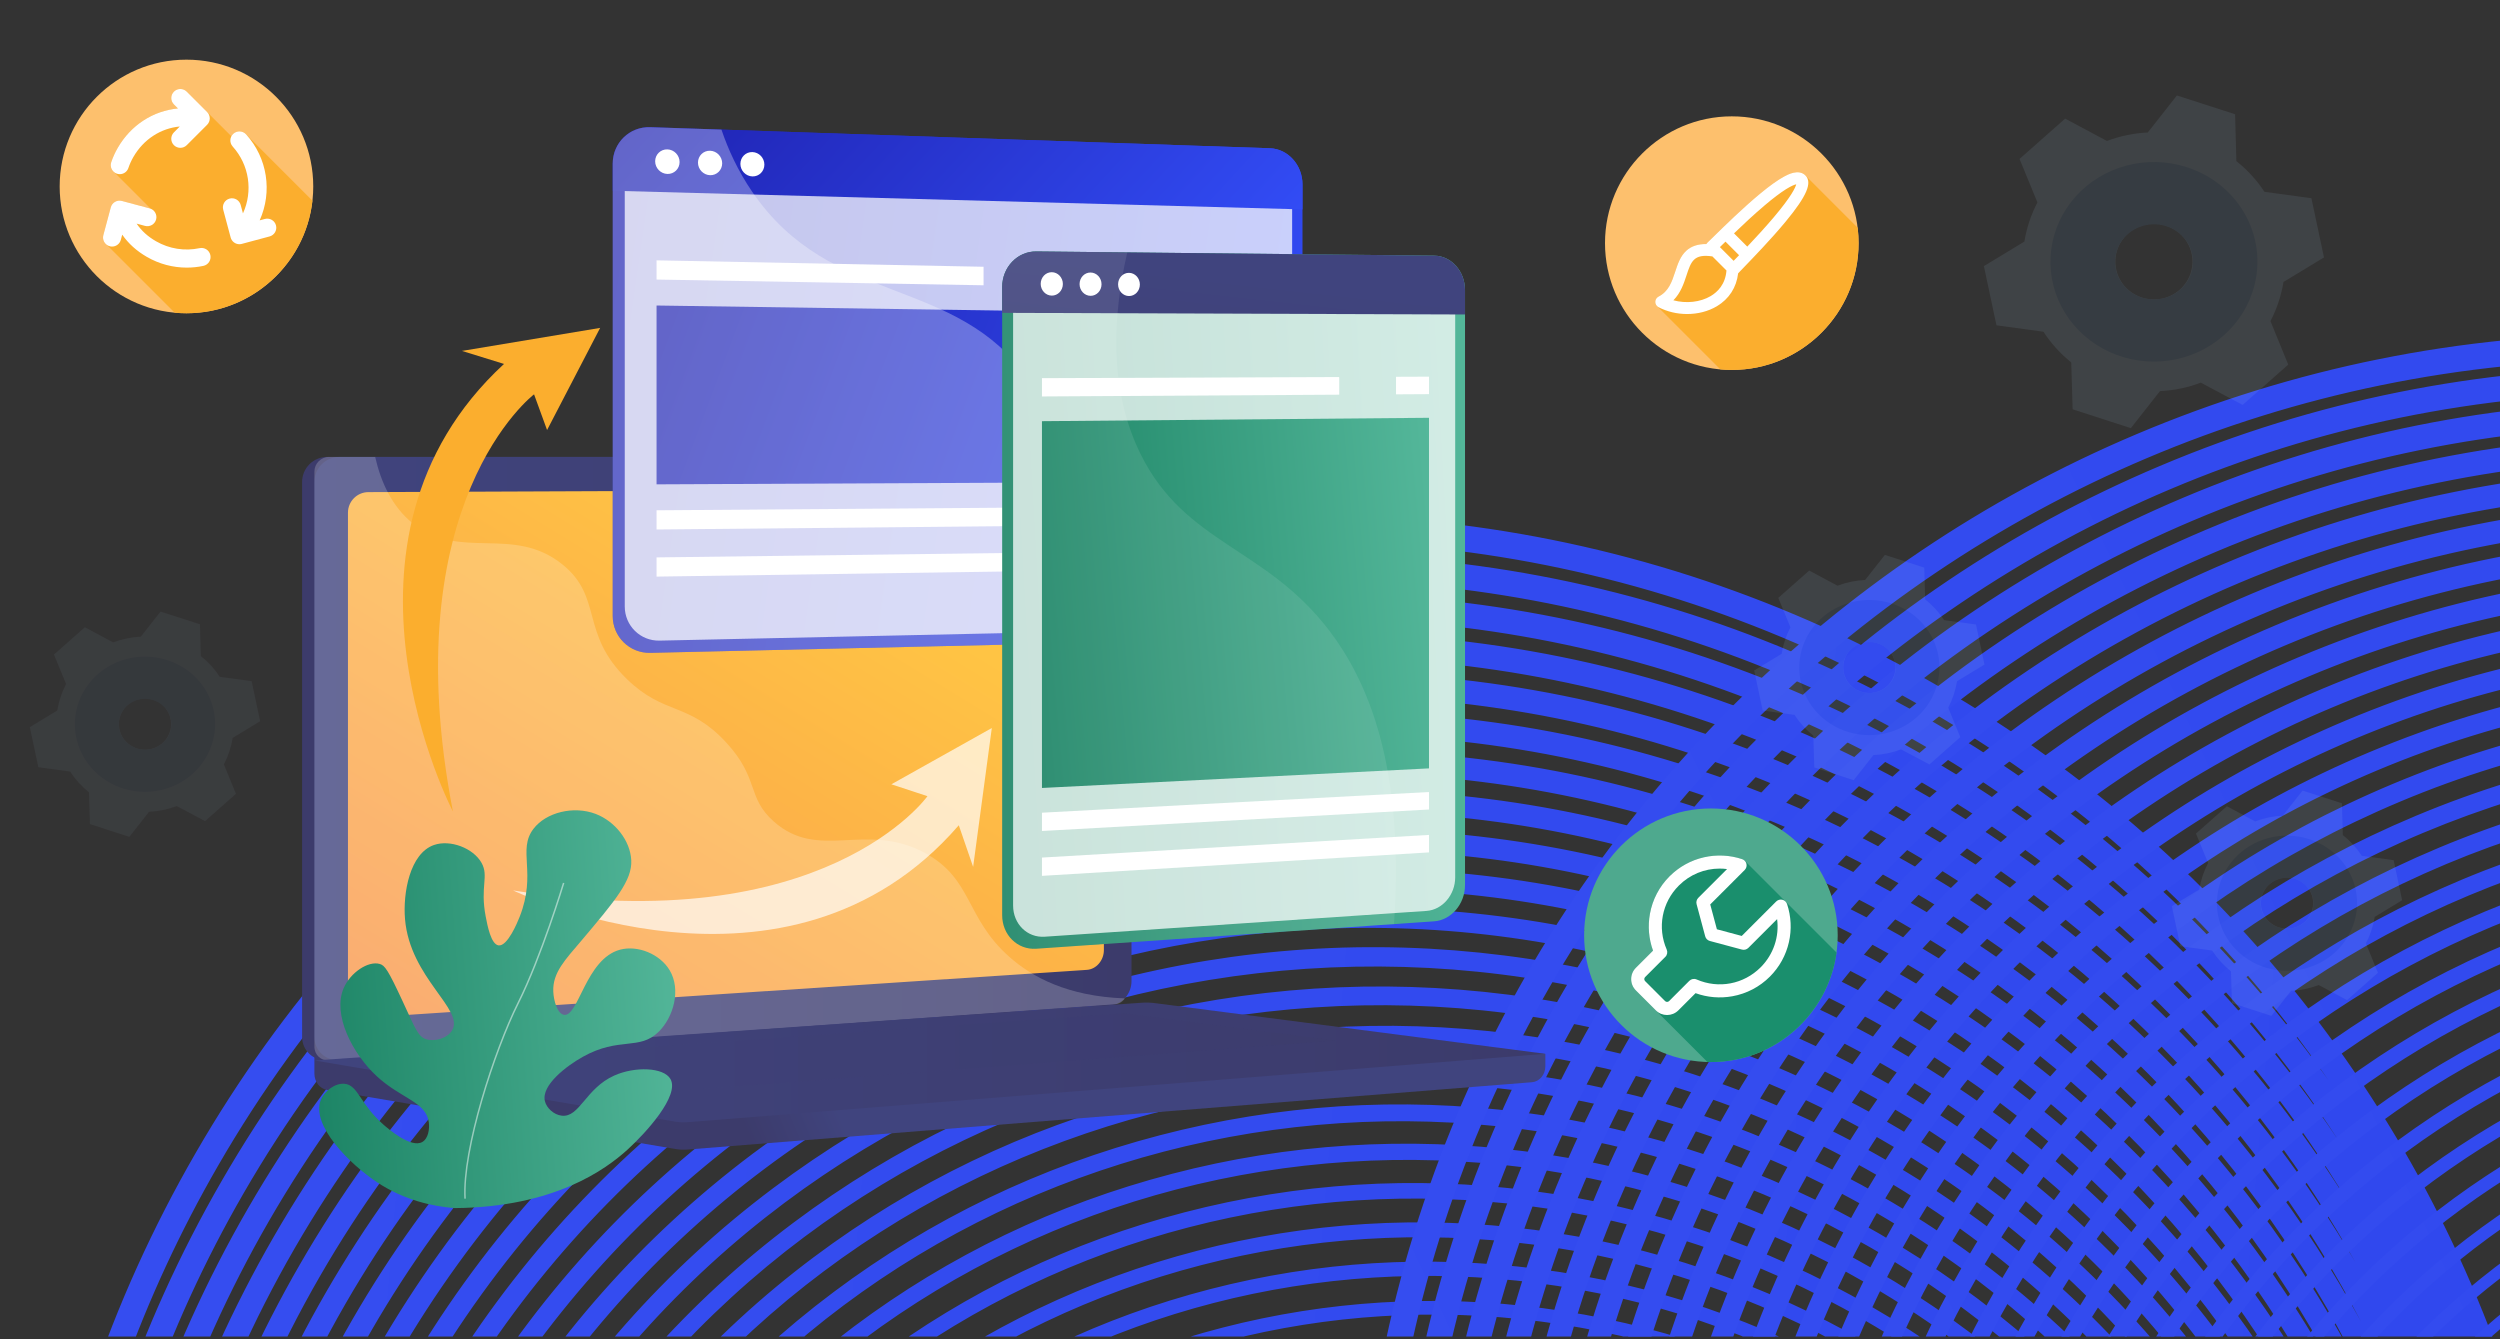
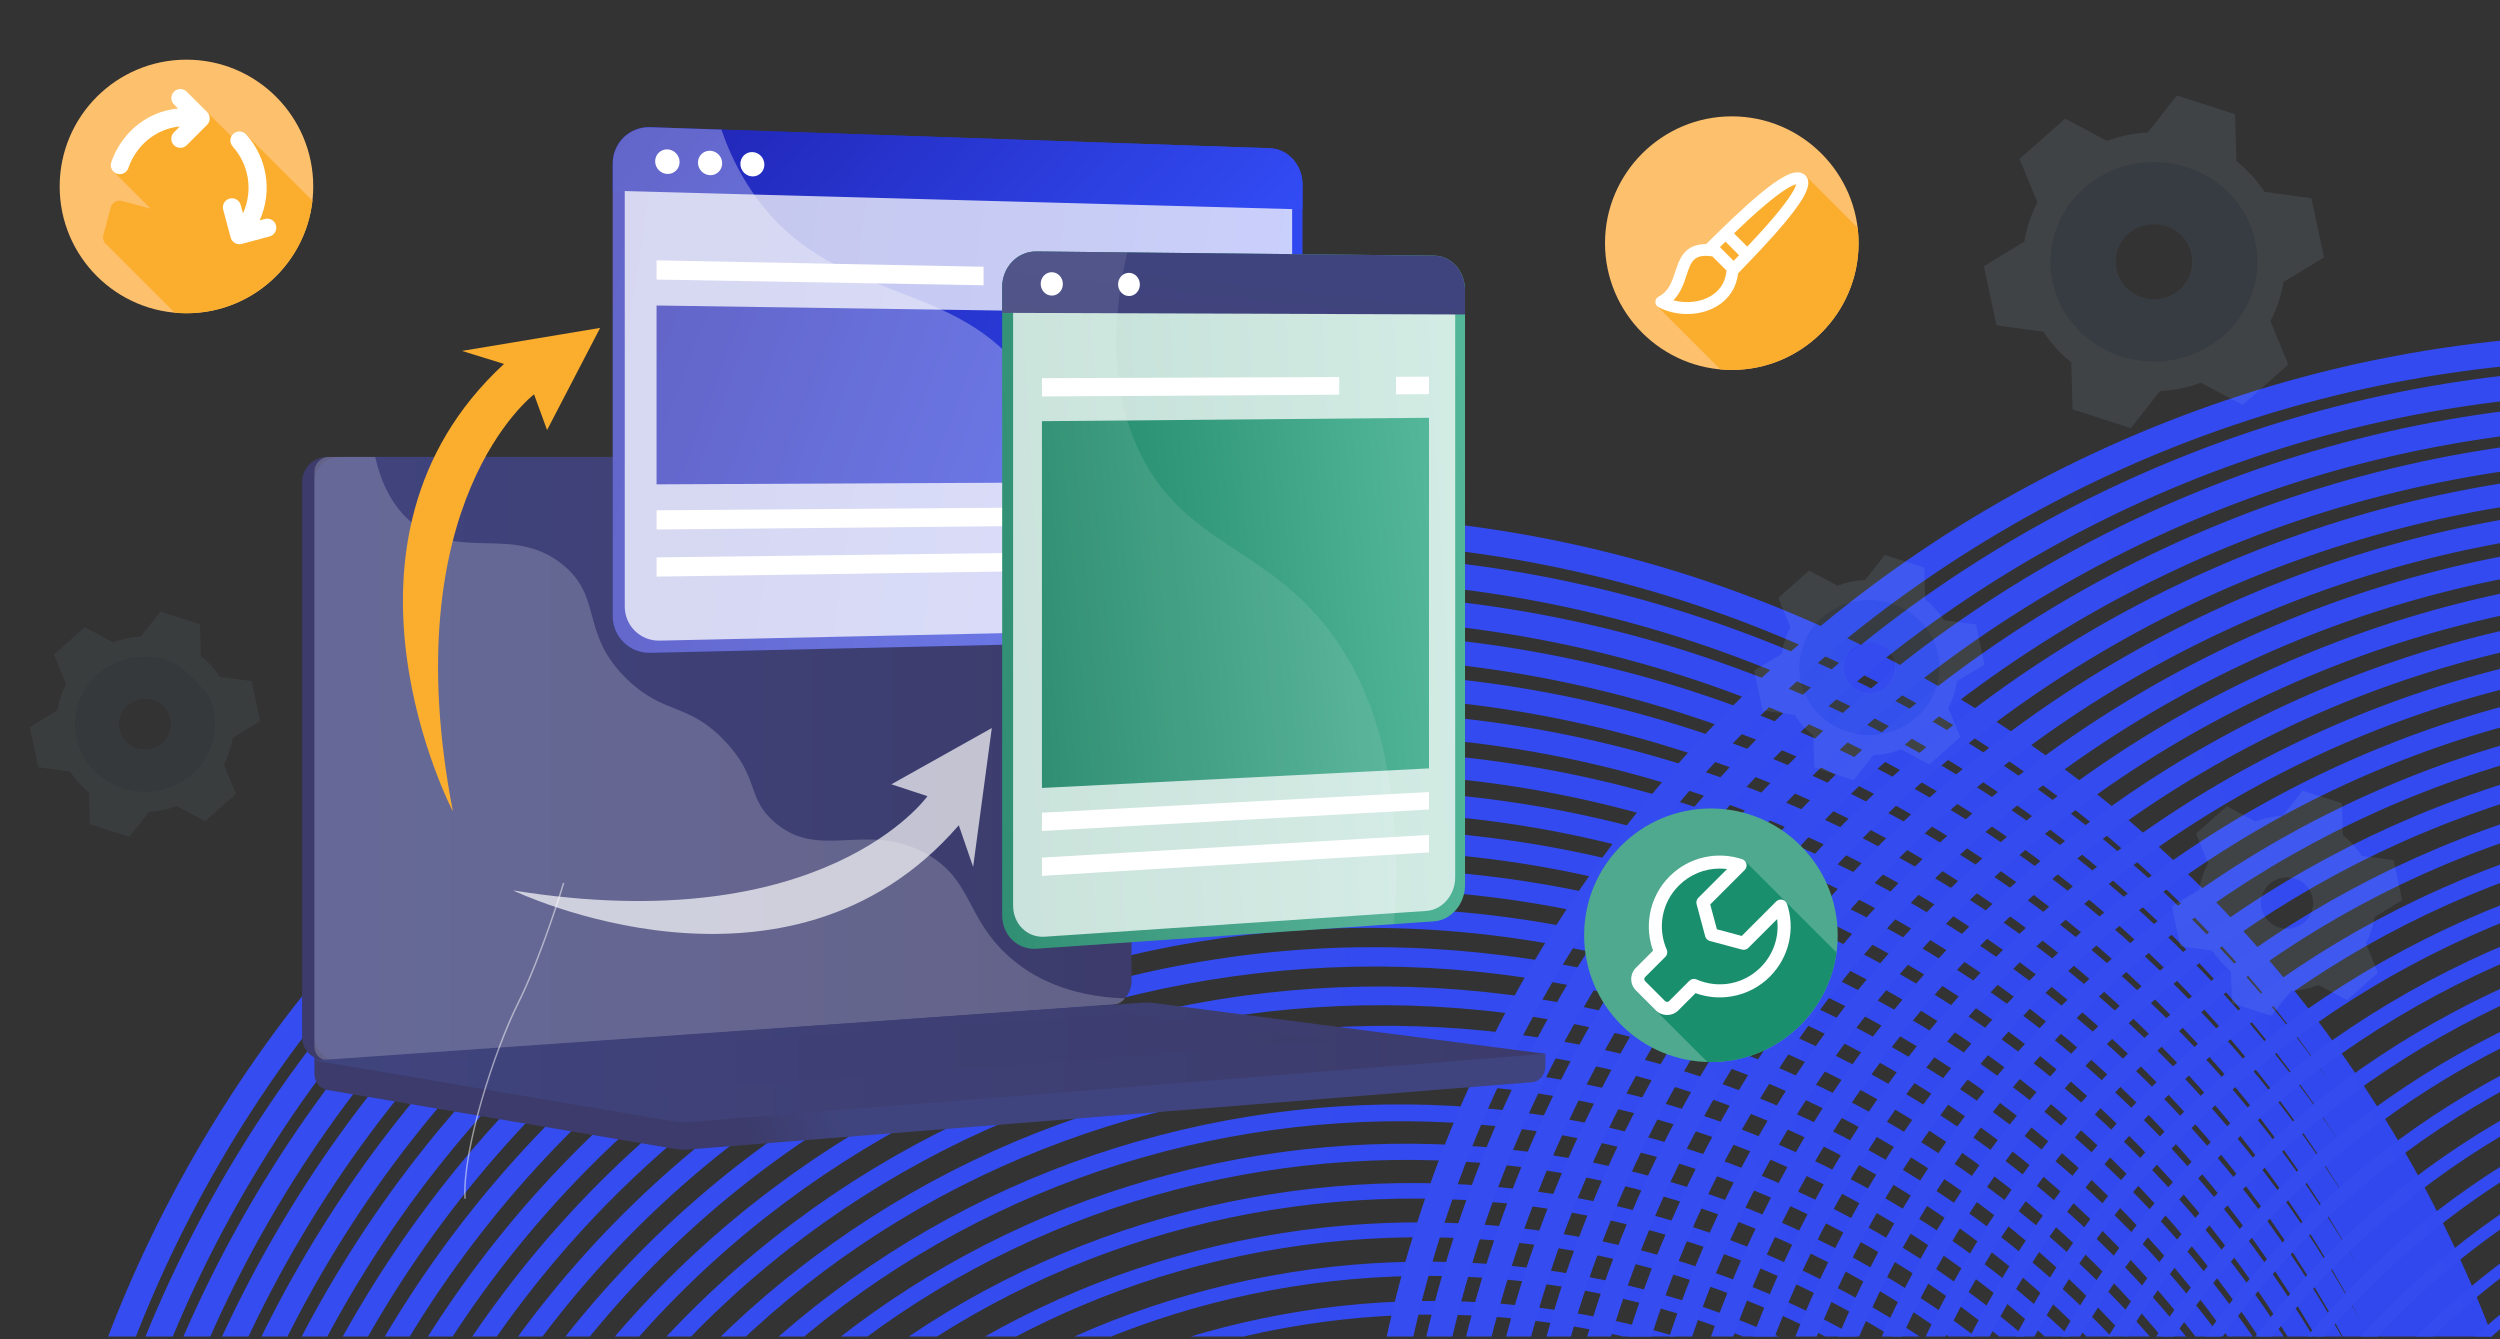
<svg xmlns="http://www.w3.org/2000/svg" width="838" height="449" viewBox="0 0 838 449" fill="none">
  <rect x="0" y="0" width="838" height="449" fill="#333333" stroke="none" />
  <g clip-path="url(#clip0_1523_4084)">
    <path fill-rule="evenodd" clip-rule="evenodd" d="M860.264 653.071C853.214 709.872 835.01 764.014 806.151 813.999C777.293 863.984 739.506 906.82 693.84 941.326C649.728 974.651 600.173 998.835 546.536 1013.21C492.899 1027.58 437.888 1031.42 383.027 1024.61C326.226 1017.56 272.083 999.355 222.099 970.496C172.114 941.637 129.278 903.85 94.772 858.184C61.447 814.072 37.263 764.518 22.891 710.88C8.519 657.243 4.679 602.232 11.49 547.371C18.539 490.57 36.743 436.428 65.602 386.443C94.461 336.458 132.247 293.622 177.914 259.116C222.026 225.791 271.58 201.607 325.218 187.235C378.855 172.863 433.866 169.024 488.727 175.834C545.528 182.884 599.67 201.088 649.655 229.946C699.64 258.805 742.482 296.595 776.988 342.262C810.31 386.364 834.49 435.925 848.862 489.562C863.235 543.199 867.074 598.21 860.264 653.071ZM645.337 237.425C445.298 121.933 188.584 190.719 73.087 390.764C22.222 478.866 7.098 577.959 23.189 671.138C17.021 632.362 16.345 593.086 21.202 553.894C28.111 498.084 45.991 444.893 74.342 395.787C102.693 346.681 139.819 304.601 184.697 270.712C228.035 237.979 276.738 214.235 329.45 200.126C382.159 186.024 436.229 182.273 490.149 188.972C545.977 195.908 599.195 213.812 648.333 242.181C697.47 270.551 739.58 307.694 773.505 352.568C775.89 355.722 778.227 358.905 780.517 362.116C746.341 312.484 700.903 269.506 645.337 237.425ZM81.64 400C195.118 203.451 447.445 135.93 644.119 249.48C702.502 283.187 749.519 329.12 783.804 382.191C779.41 375.634 774.818 369.189 770.032 362.86C736.686 318.769 695.294 282.282 647.01 254.406C598.727 226.529 546.428 208.932 491.575 202.093C438.593 195.495 385.47 199.161 333.682 213.006C281.889 226.847 234.051 250.16 191.47 282.301C147.387 315.576 110.923 356.899 83.079 405.126C55.234 453.353 37.68 505.593 30.904 560.409C25.519 603.999 27.098 647.695 35.586 690.67C15.29 594.758 28.895 491.359 81.64 400ZM642.901 261.523C449.593 149.916 201.649 216.179 90.19 409.232C35.594 503.794 23.717 611.507 48.527 709.914C37.364 662.874 34.697 614.837 40.608 566.923C47.246 513.108 64.473 461.81 91.806 414.467C119.139 367.125 154.948 326.562 198.237 293.9C240.05 262.355 287.037 239.482 337.905 225.904C388.773 212.327 440.948 208.736 492.991 215.232C546.871 221.958 598.246 239.254 645.682 266.641C693.118 294.029 733.784 329.873 766.549 373.171C773.882 382.861 780.749 392.829 787.142 403.057C752.955 346.208 704.325 296.986 642.901 261.523ZM98.743 418.472C208.183 228.916 451.74 163.918 641.677 273.578C705.776 310.586 755.701 362.828 789.513 423.093C781.53 409.427 772.71 396.21 763.072 383.481C730.886 340.965 690.948 305.774 644.359 278.877C597.771 251.979 547.326 234.987 494.413 228.37C443.308 221.976 392.077 225.488 342.137 238.795C292.198 252.103 246.059 274.544 205.014 305.493C162.513 337.538 127.366 377.344 100.54 423.808C73.714 470.271 56.815 520.613 50.313 573.442C44.033 624.463 47.668 675.641 61.113 725.544C61.188 725.821 61.263 726.099 61.338 726.376C61.385 726.546 61.431 726.716 61.477 726.886C61.584 727.277 61.691 727.668 61.799 728.059C32.449 627.624 42.476 515.928 98.743 418.472ZM640.456 285.623C453.892 177.91 214.718 241.649 107.296 427.708C49.704 527.46 41.496 642.428 75.023 744.224C73.474 739.264 72.02 734.264 70.66 729.225C57.453 680.249 53.87 630.032 60.019 579.974C66.392 528.143 82.96 478.748 109.279 433.164C135.597 387.579 170.084 348.53 211.79 317.098C252.071 286.738 297.351 264.732 346.366 251.688C395.381 238.644 445.672 235.221 495.835 241.505C547.781 248.011 597.303 264.703 643.037 291.108C688.771 317.512 727.988 352.054 759.599 393.781C771.466 409.449 782.072 425.868 791.38 442.963C758.18 379.357 707.117 324.11 640.456 285.623ZM115.851 436.95C221.254 254.387 456.042 191.913 639.241 297.683C708.652 337.757 760.85 396.323 793.181 463.545C782.713 442.714 770.334 422.847 756.109 404.078C725.082 363.138 686.594 329.249 641.707 303.334C596.82 277.418 548.218 261.033 497.259 254.631C448.035 248.449 398.69 251.787 350.597 264.574C302.501 277.35 258.079 298.921 218.565 328.685C177.653 359.504 143.822 397.792 118.011 442.498C92.2 487.204 75.957 535.648 69.723 586.488C63.703 635.59 67.234 684.846 80.216 732.886C82.709 742.11 85.526 751.2 88.662 760.147C50.731 657.204 56.958 538.957 115.851 436.95ZM638.009 309.725C458.182 205.901 227.777 267.116 124.393 446.183C64.153 550.523 60.128 672.204 102.835 776.132C97.781 763.249 93.42 750.044 89.768 736.548C77.019 689.44 73.534 641.141 79.422 593.002C85.512 543.159 101.434 495.661 126.734 451.84C152.034 408.019 185.204 370.487 225.328 340.285C264.08 311.12 307.645 289.985 354.815 277.472C401.986 264.959 450.381 261.696 498.667 267.776C548.659 274.069 596.331 290.15 640.371 315.576C684.403 340.998 722.172 374.247 752.618 414.395C769.138 436.18 783.126 459.473 794.472 484.057C763.281 413.265 710.097 351.345 638.009 309.725ZM132.942 455.424C234.307 279.853 460.331 219.907 636.787 321.783C711.032 364.649 764.853 429.438 794.743 503.192C782.878 475.312 767.627 449.039 749.143 424.684C719.272 385.325 682.235 352.723 639.05 327.79C595.865 302.857 549.109 287.073 500.091 280.894C452.744 274.915 405.291 278.099 359.046 290.348C312.8 302.598 270.087 323.294 232.106 351.873C192.777 381.462 160.261 418.234 135.469 461.176C110.676 504.118 95.088 550.663 89.129 599.517C83.375 646.703 86.802 694.038 99.316 740.213C104.026 757.588 109.933 774.47 117.007 790.795C69.752 686.357 71.583 561.701 132.942 455.424ZM635.573 333.827C462.489 233.897 240.845 292.591 141.502 464.659C79.1 572.742 79.564 700.248 131.436 804.899C122.145 785.38 114.602 765 108.868 743.876C96.582 698.631 93.207 652.257 98.828 606.033C104.654 558.173 119.917 512.579 144.203 470.516C168.488 428.453 200.335 392.434 238.876 363.462C276.097 335.482 317.945 315.218 363.272 303.236C408.599 291.254 455.111 288.158 501.517 294.026C549.56 300.108 595.39 315.582 637.728 340.025C680.065 364.469 716.384 396.415 745.67 434.988C766.33 462.197 782.876 491.844 795.081 523.477C766.836 446.313 712.322 378.139 635.573 333.827ZM150.055 473.895C247.379 305.324 464.637 247.895 634.349 345.878C713.441 391.542 768.465 463.027 794.824 543.41C782.56 508.119 764.914 475.207 742.187 445.299C713.482 407.519 677.889 376.216 636.399 352.262C594.909 328.307 550.009 313.138 502.932 307.165C457.465 301.399 411.896 304.416 367.498 316.128C323.096 327.846 282.1 347.671 245.647 375.056C207.901 403.415 176.708 438.673 152.93 479.858C129.152 521.042 114.214 565.685 108.528 612.553C103.038 657.815 106.364 703.238 118.42 747.544C125.189 772.432 134.519 796.264 146.312 818.841C89.55 714.216 86.604 583.795 150.055 473.895ZM633.124 357.933C466.778 261.893 253.908 318.057 158.602 483.132C94.132 594.796 99.717 728.133 161.569 832.454C147.013 807.003 135.758 779.811 127.96 751.202C116.142 707.823 112.865 663.367 118.226 619.061C123.768 573.19 138.385 529.492 161.652 489.193C184.919 448.893 215.457 414.395 252.409 386.65C288.097 359.855 328.236 340.465 371.713 329.01C415.186 317.562 459.812 314.624 504.34 320.289C550.444 326.148 594.426 341.021 635.063 364.482C675.699 387.943 710.567 418.603 738.696 455.594C763.503 488.216 782.14 524.495 794.192 563.57C770.032 479.93 714.597 404.972 633.124 357.933ZM167.149 492.367C260.437 330.788 468.924 275.883 631.899 369.976C715.163 418.049 770.687 495.857 792.642 582.016C781.037 539.791 761.722 500.728 735.229 465.907C707.678 429.699 673.535 399.699 633.746 376.727C593.958 353.755 550.902 339.192 505.772 333.43C462.179 327.873 418.509 330.723 375.951 341.911C333.393 353.098 294.113 372.053 259.192 398.253C223.028 425.381 193.158 459.126 170.399 498.546C147.639 537.967 133.356 580.711 127.938 625.59C122.709 668.933 125.937 712.438 137.524 754.878C146.341 787.169 159.663 817.616 177.251 845.737C110.084 742.028 101.68 605.763 167.149 492.367ZM630.684 382.031C471.075 289.88 266.971 343.527 175.702 501.609C109.168 616.849 120.681 756.271 193.642 859.075C172.596 828.388 156.964 794.646 147.084 758.541C135.724 717.031 132.548 674.486 137.646 632.106C142.924 588.218 156.882 546.425 179.134 507.883C201.386 469.341 230.601 436.357 265.97 409.842C300.13 384.241 338.556 365.715 380.185 354.798C421.814 343.88 464.547 341.113 507.196 346.565C551.352 352.214 593.485 366.476 632.426 388.958C671.367 411.441 704.784 440.798 731.754 476.213C757.807 510.426 776.77 548.814 788.129 590.325C789.054 593.704 789.925 597.09 790.741 600.482C771.236 511.856 715.723 431.128 630.684 382.031ZM184.263 510.845C273.513 356.259 473.231 303.878 629.468 394.081C716.185 444.147 771.559 527.776 788.408 618.719C786.985 611.811 785.333 604.925 783.452 598.069C772.326 557.491 753.76 519.955 728.271 486.509C701.88 451.876 669.19 423.172 631.097 401.179C593.004 379.185 551.801 365.227 508.612 359.688C466.902 354.338 425.112 357.027 384.408 367.681C343.704 378.334 306.129 396.421 272.734 421.432C238.153 447.33 209.599 479.558 187.858 517.215C166.113 554.878 152.48 595.721 147.345 638.611C142.383 680.038 145.5 721.619 156.632 762.2C167.36 801.327 185.006 837.625 209.105 870.157C131.342 768.77 117.093 627.186 184.263 510.845ZM628.246 406.131C475.381 317.874 280.05 368.99 192.819 520.079C125.044 637.469 142.159 781.2 224.862 880.871C223.279 878.894 221.717 876.896 220.178 874.878C195.246 842.193 177.08 805.52 166.188 765.875C155.297 726.23 152.225 685.607 157.056 645.143C162.063 603.251 175.369 563.349 196.603 526.571C217.836 489.793 245.729 458.322 279.515 433.037C312.143 408.621 348.86 390.97 388.639 380.58C428.418 370.19 469.265 367.58 510.036 372.829C552.244 378.267 592.534 391.922 629.773 413.422C667.013 434.922 698.986 462.981 724.797 496.821C749.725 529.512 767.891 566.185 778.783 605.83C781.587 616.037 783.873 626.31 785.639 636.627C771.626 543.562 716.519 457.095 628.246 406.131ZM201.364 529.32C286.577 381.728 477.524 331.87 627.024 418.184C716.53 469.86 771.193 558.807 782.365 653.547C780.51 640.142 777.759 626.802 774.117 613.571C763.459 574.86 745.696 539.042 721.322 507.12C696.086 474.069 664.844 446.657 628.452 425.647C592.061 404.636 552.701 391.285 511.46 385.956C471.623 380.815 431.727 383.334 392.873 393.46C354.012 403.583 318.154 420.799 286.29 444.625C253.298 469.297 226.061 500.008 205.334 535.907C184.608 571.806 171.63 610.75 166.76 651.658C162.057 691.166 165.081 730.822 175.741 769.544C186.398 808.255 204.161 844.073 228.536 875.995C232.404 881.061 236.413 885.994 240.56 890.792C153.079 793.159 133.109 647.541 201.364 529.32ZM625.804 430.234C479.676 345.867 293.115 394.459 209.921 538.555C141.464 657.127 164.008 803.98 255.556 899.291C249.008 892.22 242.784 884.826 236.894 877.117C213.086 845.954 195.723 810.999 185.294 773.216C174.864 735.434 171.89 696.729 176.461 658.183C181.191 618.267 193.844 580.274 214.063 545.253C234.282 510.233 260.858 480.279 293.062 456.224C324.158 432.993 359.165 416.216 397.1 406.357C435.035 396.498 473.989 394.058 512.88 399.094C553.148 404.31 591.584 417.36 627.122 437.878C662.66 458.395 693.18 485.157 717.831 517.422C741.639 548.585 759.002 583.54 769.431 621.323C773.994 637.853 777.13 654.56 778.832 671.354C770.997 574.684 716.81 482.776 625.804 430.234ZM218.463 547.794C299.638 407.194 481.822 359.864 624.578 442.284C716.754 495.502 770.301 590.002 774.823 688.135C773.512 668.304 770.155 648.568 764.764 629.081C754.565 592.238 737.605 558.139 714.354 527.738C690.285 496.266 660.49 470.147 625.8 450.119C591.11 430.091 553.597 417.341 514.303 412.238C476.349 407.303 438.339 409.665 401.332 419.254C364.322 428.85 330.173 445.191 299.845 467.827C268.436 491.268 242.521 520.465 222.813 554.601C203.101 588.743 190.779 625.788 186.18 664.7C181.741 702.283 184.664 740.027 194.859 776.877C205.057 813.72 222.018 847.819 245.264 878.226C253.508 889.005 262.424 899.157 271.977 908.65C175.261 815.992 149.542 667.169 218.463 547.794ZM623.358 454.335C483.973 373.861 306.176 419.927 227.02 557.03C157.903 676.744 186.499 826.884 287.656 916.616C275.286 905.233 263.919 892.788 253.624 879.339C230.931 849.7 214.374 816.457 204.409 780.547C194.442 744.627 191.572 707.844 195.882 671.217C200.345 633.29 212.342 597.196 231.543 563.939C250.744 530.682 276.004 502.245 306.618 479.417C336.183 457.371 369.473 441.464 405.565 432.136C441.646 422.811 478.714 420.528 515.728 425.362C554.048 430.367 590.635 442.806 624.478 462.345C658.314 481.881 687.39 507.344 710.881 538.033C733.574 567.672 750.131 600.915 760.096 636.825C766.292 659.153 769.745 681.815 770.436 704.566C769.386 605.187 716.591 508.163 623.358 454.335ZM235.569 566.263C312.707 432.657 486.121 387.85 622.14 466.38C716.717 520.985 768.692 621.062 765.653 721.89C765.921 695.931 762.5 670.032 755.419 644.576C745.682 609.595 729.525 577.215 707.392 548.332C684.476 518.431 656.132 493.615 623.143 474.569C590.154 455.523 554.484 443.38 517.138 438.489C481.058 433.763 444.937 435.96 409.781 445.022C374.615 454.087 342.182 469.557 313.379 491.005C283.553 513.216 258.954 540.896 240.261 573.274C221.567 605.652 209.895 640.796 205.572 677.731C201.4 713.399 204.218 749.222 213.951 784.209C223.688 819.19 239.845 851.57 261.971 880.45C274.265 896.49 288.121 911.068 303.418 924.076C197.843 837.555 166.322 686.203 235.569 566.263ZM620.918 478.437C488.271 401.853 319.244 445.395 244.125 575.505C174.677 695.793 209.439 848.595 319.899 931.497C301.323 917.021 284.738 900.314 270.346 881.559C248.771 853.438 233.017 821.913 223.514 787.866C214.012 753.818 211.246 718.955 215.289 684.244C219.474 648.309 230.816 614.113 249.002 582.614C267.188 551.115 291.129 524.201 320.16 502.603C348.189 481.748 379.77 466.716 414.011 457.915C448.249 449.121 483.427 447.002 518.568 451.626C554.947 456.409 589.687 468.247 621.828 486.804C653.97 505.361 681.589 529.533 703.923 558.641C725.498 586.762 741.253 618.287 750.755 652.334C758.59 680.408 761.846 709.034 760.48 737.674C767.355 636.044 716.356 533.538 620.918 478.437ZM252.686 584.741C325.786 458.127 490.43 415.844 619.705 490.481C716.24 546.215 766.177 651.63 754.841 754.171C757.677 722.636 754.732 691.018 746.08 660.085C736.811 626.97 721.457 596.308 700.439 568.949C678.683 540.624 651.786 517.101 620.498 499.037C589.211 480.973 555.384 469.438 519.982 464.762C485.786 460.243 451.555 462.277 418.236 470.804C384.917 479.332 354.197 493.938 326.926 514.2C298.689 535.185 275.41 561.342 257.731 591.962C240.052 622.583 229.035 655.828 224.984 690.768C221.072 724.516 223.793 758.422 233.058 791.543C242.326 824.658 257.68 855.32 278.698 882.678C294.848 903.704 313.826 922.081 335.334 937.547C220.913 858.382 183.335 704.86 252.686 584.741ZM618.476 502.54C492.566 429.846 332.309 470.863 261.227 593.981C191.844 714.157 232.691 868.819 351.795 943.743C326.87 927.423 305.135 907.304 287.047 883.787C266.59 857.184 251.635 827.384 242.601 795.202C233.561 763.016 230.896 730.066 234.676 697.279C238.591 663.324 249.279 631.037 266.451 601.295C283.622 571.553 306.24 546.153 333.688 525.785C360.192 506.118 390.061 491.951 422.454 483.688C454.848 475.424 488.136 473.469 521.394 477.887C555.825 482.459 588.722 493.69 619.162 511.264C649.602 528.839 675.777 551.713 696.952 579.245C717.403 605.844 732.364 635.648 741.398 667.83C750.438 700.015 753.103 732.966 749.323 765.752C749.191 766.902 749.05 768.05 748.902 769.195C764.405 666.358 715.661 558.649 618.476 502.54ZM269.779 603.216C338.842 483.596 494.716 443.836 617.254 514.584C714.854 570.933 762.316 680.651 742.694 783.418C743.406 779.191 744.008 774.936 744.498 770.652C748.149 738.823 745.533 706.839 736.727 675.586C718.617 611.323 676.394 557.304 617.84 523.497C559.285 489.691 491.395 480.128 426.683 496.583C395.215 504.583 366.204 518.314 340.468 537.386C313.814 557.14 291.851 581.78 275.191 610.637C258.53 639.493 248.163 670.836 244.392 703.794C240.74 735.624 243.357 767.608 252.163 798.86C269.981 862.106 311.151 915.417 368.265 949.319L368.046 949.194L367.857 949.087L367.539 948.904C367.278 948.755 367.018 948.605 366.758 948.455C244.22 877.708 200.716 722.837 269.779 603.216ZM616.03 526.632C496.857 457.828 345.366 496.328 278.325 612.447C211.281 728.571 253.69 879.02 372.86 947.814C376.341 949.824 379.85 951.743 383.384 953.57C381.333 952.459 379.292 951.317 377.263 950.146C320.385 917.307 279.35 864.888 261.721 802.54C244.088 740.172 251.974 675.344 283.935 619.987C315.895 564.63 368.095 525.386 430.923 509.473C493.732 493.566 559.647 502.894 616.525 535.732C673.403 568.571 714.432 620.987 732.067 683.339C742.548 720.41 744.013 758.35 736.765 794.653C759.253 692.93 713.115 582.684 616.03 526.632ZM286.883 621.689C351.909 509.061 499.019 471.829 614.813 538.683C712.457 595.058 757.135 707.712 729.76 809.176C739.243 770.945 738.583 730.511 727.389 691.083C710.233 630.653 670.392 579.82 615.196 547.953C560.001 516.086 496.062 506.992 435.146 522.356C374.214 537.719 323.612 575.707 292.659 629.319C261.706 682.931 254.108 745.748 271.27 806.198C288.426 866.628 328.267 917.461 383.462 949.328C388.581 952.283 393.776 955.043 399.036 957.605C392.257 954.467 385.559 950.997 378.963 947.188C263.168 880.334 221.86 734.311 286.883 621.689ZM613.592 550.733C501.169 485.825 358.442 521.798 295.438 630.924C232.431 740.055 272.641 881.647 385.067 946.548C394.446 951.963 404.037 956.676 413.774 960.703C405.582 957.121 397.537 953.057 389.675 948.518C336.163 917.622 297.502 868.386 280.828 809.871C264.147 751.336 271.453 690.536 301.399 638.669C331.348 586.795 380.349 550.069 439.378 535.253C498.388 520.442 560.362 529.298 613.874 560.194C667.387 591.089 706.047 640.326 722.722 698.841C734.573 740.417 734.319 783.138 722.443 822.992C754.725 722.17 711.598 607.316 613.592 550.733ZM303.991 640.166C364.976 534.537 503.32 499.823 612.377 562.787C710.745 619.579 752.207 736.735 714.635 836.675C729.229 795.345 730.565 750.322 718.05 706.593C701.853 649.999 664.382 602.346 612.552 572.422C560.722 542.498 500.717 533.873 443.607 548.143C386.477 562.418 339.077 597.884 310.135 648.012C281.194 698.14 274.18 756.923 290.382 813.537C306.579 870.13 344.045 917.78 395.88 947.708C406.55 953.867 417.565 959.125 428.829 963.466C416.009 958.823 403.406 952.989 391.172 945.925C282.119 882.955 243.007 745.795 303.991 640.166ZM611.149 574.836C505.464 513.819 371.507 547.268 312.541 649.401C253.575 751.533 291.585 884.268 397.27 945.286C412.303 953.965 427.908 960.733 443.787 965.664C429.458 960.892 415.488 954.621 402.081 946.88C351.927 917.924 315.653 871.868 299.927 817.192C284.203 762.5 290.929 705.728 318.863 657.345C346.8 608.955 392.6 574.751 447.827 561.023C503.034 547.299 561.064 555.69 611.217 584.646C661.376 613.605 697.651 659.661 713.376 714.338C726.496 759.954 723.996 807.014 706.6 849.448C749.356 750.832 709.637 631.698 611.149 574.836ZM321.1 658.636C378.048 560 507.622 527.81 609.941 586.884C708.672 643.886 746.501 765.353 697.869 862.421C718.563 818.98 722.461 769.735 708.697 722.094C693.454 669.333 658.363 624.867 609.887 596.879C561.416 568.894 505.356 560.735 452.048 573.918C398.718 587.096 354.515 620.045 327.585 666.689C300.655 713.333 294.225 768.082 309.474 820.863C324.718 873.624 359.808 918.091 408.278 946.075C424.139 955.232 440.813 962.267 457.937 967.125C439.286 962.237 420.933 954.79 403.381 944.656C301.062 885.582 264.149 757.279 321.1 658.636ZM608.706 598.939C509.758 541.812 384.571 572.737 329.642 667.877C274.713 763.016 310.524 886.894 409.472 944.022C429.766 955.739 451.164 963.751 472.833 968.266C452.659 963.645 433.009 955.946 414.499 945.259C367.705 918.243 333.799 875.366 319.033 824.526C304.262 773.667 310.404 720.929 336.327 676.03C362.253 631.124 404.851 599.443 456.282 586.805C507.699 574.176 561.778 582.097 608.572 609.114C655.366 636.13 689.272 679.007 704.037 729.847C718.25 778.783 713.102 829.458 689.6 873.217C742.994 778.33 707.007 655.693 608.706 598.939ZM607.493 610.984C511.917 555.803 391.113 585.47 338.203 677.113C285.292 768.756 320.002 888.209 415.578 943.389C511.16 998.574 631.964 968.907 684.875 877.264C737.785 785.621 703.069 666.164 607.493 610.984Z" fill="url(#paint0_linear_1523_4084)" />
    <path fill-rule="evenodd" clip-rule="evenodd" d="M1276.55 373.063C1298.85 425.779 1310.15 481.769 1310.15 539.487C1310.15 597.205 1298.85 653.195 1276.55 705.911C1255.01 756.828 1224.19 802.548 1184.92 841.814C1145.66 881.079 1099.94 911.909 1049.02 933.442C996.306 955.737 940.315 967.043 882.598 967.043C824.88 967.043 768.89 955.737 716.174 933.442C665.257 911.902 619.537 881.079 580.271 841.814C541.006 802.548 510.175 756.828 488.643 705.911C466.348 653.195 455.041 597.205 455.041 539.487C455.041 481.769 466.348 425.779 488.643 373.063C510.183 322.146 541.006 276.426 580.271 237.161C619.537 197.895 665.257 167.065 716.174 145.532C768.89 123.237 824.88 111.931 882.598 111.931C940.315 111.931 996.313 123.237 1049.03 145.532C1099.94 167.065 1145.66 197.895 1184.92 237.161C1224.19 276.426 1255.02 322.146 1276.55 373.063ZM882.598 120.567C651.612 120.567 463.685 308.494 463.685 539.487C463.685 641.218 500.134 734.596 560.658 807.247C535.929 776.75 515.706 743.074 500.315 706.704C478.394 654.916 467.282 599.912 467.282 543.209C467.282 486.506 478.394 431.502 500.315 379.714C521.481 329.697 551.786 284.782 590.382 246.208C628.978 207.641 673.929 177.357 723.975 156.199C775.791 134.292 830.831 123.188 887.57 123.188C944.309 123.188 999.349 134.299 1051.17 156.199C1054.81 157.738 1058.42 159.326 1062.01 160.962C1007.6 135.067 946.759 120.567 882.598 120.567ZM475.71 543.209C475.71 316.254 660.471 131.615 887.57 131.615C954.985 131.615 1018.67 147.886 1074.9 176.704C1067.81 173.223 1060.61 169.937 1053.3 166.849C1002.38 145.338 948.29 134.435 892.537 134.435C836.784 134.435 782.694 145.345 731.77 166.849C682.588 187.626 638.414 217.363 600.488 255.246C562.554 293.13 532.781 337.238 511.975 386.363C490.435 437.222 479.518 491.241 479.518 546.929C479.518 602.617 490.435 656.635 511.975 707.495C529.106 747.938 552.322 784.99 581.16 817.964C515.627 745.05 475.71 648.701 475.71 543.209ZM892.537 142.654C669.324 142.654 487.729 324.011 487.729 546.929C487.729 656.121 531.3 755.34 601.99 828.159C568.803 793.003 542.474 752.735 523.635 708.284C502.477 658.361 491.747 605.321 491.747 550.655C491.747 495.989 502.477 442.956 523.635 393.025C544.074 344.8 573.329 301.498 610.593 264.305C647.858 227.113 691.247 197.915 739.566 177.52C789.59 156.405 842.73 145.696 897.505 145.696C952.279 145.696 1005.42 156.405 1055.44 177.52C1066.64 182.246 1077.57 187.444 1088.22 193.105C1030.19 160.966 963.464 142.654 892.537 142.654ZM499.757 550.655C499.757 331.774 678.185 153.706 897.505 153.706C971.519 153.706 1040.88 173.986 1100.29 209.271C1086.54 201.428 1072.3 194.392 1057.59 188.187C1008.46 167.46 956.272 156.953 902.477 156.953C848.682 156.953 796.498 167.46 747.366 188.187C699.911 208.201 657.299 236.858 620.704 273.353C584.109 309.847 555.372 352.351 535.301 399.677C514.517 448.679 503.981 500.726 503.981 554.377C503.981 608.028 514.517 660.075 535.301 709.077C555.372 756.403 584.109 798.907 620.704 835.401C620.908 835.604 621.112 835.807 621.316 836.01C621.441 836.134 621.566 836.258 621.691 836.382C621.979 836.667 622.267 836.952 622.556 837.236C546.92 764.932 499.757 663.188 499.757 550.655ZM902.47 164.747C687.044 164.747 511.782 339.534 511.782 554.377C511.782 669.56 562.158 773.23 642.091 844.624C638.27 841.103 634.51 837.5 630.813 833.816C594.887 798.005 566.676 756.307 546.971 709.881C526.576 661.807 516.227 610.747 516.227 558.11C516.227 505.473 526.569 454.413 546.971 406.339C566.676 359.905 594.887 318.208 630.813 282.404C666.739 246.601 708.581 218.49 755.165 198.85C803.404 178.512 854.638 168.207 907.447 168.207C960.257 168.207 1011.49 178.512 1059.73 198.843C1077.84 206.479 1095.24 215.395 1111.84 225.545C1051.29 187.062 979.443 164.747 902.47 164.747ZM523.812 558.103C523.812 347.297 695.907 175.799 907.447 175.799C987.596 175.799 1062.08 200.42 1123.69 242.47C1104.21 229.664 1083.56 218.648 1061.86 209.506C1014.52 189.564 964.239 179.46 912.408 179.46C860.578 179.46 810.294 189.571 762.961 209.506C717.241 228.764 676.176 256.328 640.92 291.448C605.656 326.561 577.97 367.452 558.632 412.986C538.611 460.131 528.457 510.206 528.457 561.828C528.457 613.45 538.611 663.525 558.632 710.67C577.97 756.204 605.656 797.096 640.92 832.208C647.69 838.95 654.675 845.414 661.864 851.594C577.544 781.408 523.812 675.89 523.812 558.103ZM912.401 186.844C704.754 186.844 535.826 355.059 535.826 561.828C535.826 682.309 593.181 789.701 682.131 858.351C671.312 849.721 660.934 840.466 651.022 830.604C616.427 796.182 589.26 756.096 570.289 711.462C550.642 665.252 540.682 616.156 540.682 565.556C540.682 514.956 550.642 465.867 570.289 419.65C589.267 375.016 616.427 334.931 651.022 300.509C685.616 266.087 725.896 239.063 770.753 220.186C817.194 200.64 866.52 190.73 917.372 190.73C968.217 190.73 1017.55 200.64 1063.99 220.186C1089.19 230.793 1112.95 243.971 1135.07 259.589C1072.66 213.876 995.642 186.844 912.401 186.844ZM547.85 565.556C547.85 362.825 713.619 197.898 917.372 197.898C1003.1 197.898 1082.11 227.097 1144.87 276.024C1120.66 257.812 1094.31 242.684 1066.13 230.835C1020.58 211.684 972.202 201.969 922.336 201.969C872.47 201.969 824.086 211.677 778.545 230.835C734.552 249.33 695.049 275.814 661.124 309.545C627.199 343.276 600.556 382.556 581.953 426.297C562.687 471.586 552.914 519.689 552.914 569.274C552.914 618.86 562.687 666.962 581.953 712.251C600.564 755.993 627.199 795.272 661.124 829.003C673.89 841.696 687.447 853.363 701.735 863.964C608.593 797.145 547.85 688.275 547.85 565.556ZM922.343 208.935C722.483 208.935 559.881 370.588 559.881 569.274C559.881 694.078 624.035 804.27 721.284 868.963C703.477 856.706 686.755 842.827 671.227 827.4C637.964 794.36 611.855 755.886 593.611 713.044C574.727 668.684 565.148 621.567 565.148 572.996C565.148 524.426 574.72 477.309 593.611 432.948C611.855 390.106 637.964 351.633 671.227 318.593C704.491 285.553 743.223 259.616 786.346 241.494C830.994 222.74 878.421 213.226 927.308 213.226C976.195 213.226 1023.62 222.733 1068.27 241.494C1099.77 254.728 1128.92 272.13 1155.31 293.423C1092.26 240.719 1010.97 208.935 922.343 208.935ZM571.906 572.996C571.906 378.347 731.342 219.983 927.308 219.983C1018.64 219.983 1102.03 254.379 1165.05 310.814C1136.78 286.383 1105.05 266.703 1070.41 252.165C1026.66 233.799 980.184 224.487 932.275 224.487C884.367 224.487 837.898 233.799 794.142 252.165C751.883 269.905 713.927 295.302 681.333 327.644C648.74 359.994 623.148 397.661 605.271 439.604C586.762 483.036 577.377 529.167 577.377 576.723C577.377 624.278 586.762 670.409 605.271 713.841C623.148 755.784 648.74 793.459 681.333 825.801C699.64 843.97 719.636 859.944 741.137 873.6C639.668 811.373 571.906 699.898 571.906 572.996ZM932.275 231.036C740.195 231.036 583.926 386.111 583.926 576.723C583.926 705.661 655.431 818.342 761.157 877.76C735.825 862.997 712.482 845.076 691.425 824.199C659.5 792.54 634.434 755.679 616.924 714.629C598.789 672.132 589.598 626.98 589.598 580.446C589.598 533.912 598.796 488.767 616.924 446.263C634.434 405.213 659.5 368.352 691.425 336.694C723.349 305.042 760.528 280.185 801.923 262.827C844.779 244.849 890.306 235.738 937.228 235.738C984.151 235.738 1029.68 244.856 1072.53 262.827C1110.33 278.675 1144.61 300.775 1174.58 328.588C1111.84 268.234 1026.35 231.036 932.275 231.036ZM595.946 580.446C595.946 393.871 749.049 242.078 937.235 242.078C1033.38 242.078 1120.37 281.7 1182.46 345.338C1151.3 314.572 1115.04 290.401 1074.69 273.491C1032.72 255.91 988.155 247 942.211 247C896.267 247 851.698 255.917 809.734 273.491C769.202 290.476 732.808 314.779 701.546 345.746C670.283 376.714 645.742 412.769 628.6 452.92C610.846 494.495 601.85 538.654 601.85 584.173C601.85 629.692 610.853 673.851 628.6 715.427C645.742 755.577 670.29 791.64 701.546 822.6C725.327 846.157 752.087 865.864 781.379 881.423C671.357 825.192 595.946 711.384 595.946 580.446ZM942.211 253.125C757.91 253.125 607.974 401.636 607.974 584.173C607.974 717.242 687.655 832.228 802.243 884.779C768.674 868.726 738.265 847.32 711.656 820.993C681.063 790.724 657.04 755.467 640.265 716.216C622.892 675.569 614.083 632.396 614.083 587.891C614.083 543.387 622.892 500.214 640.265 459.567C657.047 420.316 681.063 385.059 711.656 354.79C742.249 324.521 777.873 300.757 817.534 284.154C858.598 266.969 902.218 258.253 947.183 258.253C992.148 258.253 1035.77 266.969 1076.83 284.154C1116.5 300.757 1152.12 324.521 1182.71 354.79C1185.2 357.254 1187.65 359.751 1190.05 362.281C1128.84 295.281 1040.41 253.125 942.211 253.125ZM620.006 587.891C620.006 409.392 766.776 264.169 947.183 264.169C1047.31 264.169 1137.08 308.907 1197.15 379.241C1192.46 373.97 1187.59 368.833 1182.53 363.835C1152.61 334.257 1117.76 311.033 1078.96 294.812C1038.79 278.015 996.129 269.501 952.142 269.501C908.156 269.501 865.494 278.015 825.322 294.812C786.525 311.033 751.678 334.257 721.754 363.835C691.83 393.414 668.333 427.865 651.917 466.223C634.919 505.942 626.304 548.129 626.304 591.611C626.304 635.101 634.919 677.288 651.917 716.999C668.333 755.358 691.823 789.809 721.754 819.387C750.608 847.908 784.039 870.52 821.176 886.644C703.138 837.722 620.006 722.231 620.006 587.891ZM952.15 275.215C775.636 275.215 632.033 417.149 632.033 591.611C632.033 727.161 718.72 843.079 840.179 888.045C837.819 887.124 835.468 886.174 833.126 885.196C795.192 869.356 761.123 846.679 731.868 817.792C702.613 788.904 679.641 755.26 663.593 717.801C646.983 679.018 638.555 637.809 638.555 595.342C638.555 552.874 646.976 511.673 663.593 472.882C679.641 435.423 702.613 401.779 731.868 372.891C761.123 344.004 795.192 321.32 833.126 305.48C872.398 289.086 914.117 280.766 957.118 280.766C1000.12 280.766 1041.84 289.078 1081.11 305.48C1119.04 321.327 1153.11 344.004 1182.37 372.891C1189.9 380.329 1197.02 388.082 1203.7 396.135C1145.04 322.544 1054.08 275.215 952.15 275.215ZM644.054 595.342C644.054 424.916 784.49 286.265 957.118 286.265C1060.47 286.265 1152.28 335.963 1209.33 412.424C1201.02 401.743 1191.97 391.566 1182.2 381.929C1153.61 353.732 1120.32 331.595 1083.25 316.137C1044.87 300.131 1004.11 292.013 962.086 292.013C920.064 292.013 879.302 300.131 840.922 316.137C803.852 331.602 770.56 353.732 741.975 381.929C713.382 410.126 690.936 442.964 675.254 479.531C659.018 517.392 650.785 557.608 650.785 599.061C650.785 640.514 659.018 680.729 675.254 718.591C690.936 755.157 713.382 787.989 741.975 816.193C770.56 844.389 803.852 866.526 840.922 881.985C846.805 884.438 852.743 886.706 858.734 888.788C734.157 847.975 644.054 731.851 644.054 595.342ZM962.086 297.31C793.352 297.31 656.082 432.673 656.082 599.061C656.082 735.975 749.033 851.882 875.971 888.649C866.765 885.8 857.676 882.508 848.721 878.777C812.522 863.693 780.007 842.103 752.084 814.597C724.161 787.091 702.232 755.058 686.918 719.392C671.056 682.458 663.018 643.229 663.018 602.79C663.018 562.352 671.056 523.123 686.918 486.189C702.232 450.523 724.161 418.49 752.084 390.984C780.007 363.478 812.522 341.888 848.721 326.804C886.202 311.187 926.014 303.271 967.05 303.271C1008.09 303.271 1047.9 311.187 1085.38 326.804C1121.58 341.888 1154.09 363.478 1182.02 390.984C1194.23 403.019 1205.3 415.919 1215.17 429.612C1160.05 349.812 1067.17 297.31 962.086 297.31ZM668.098 602.79C668.098 440.44 802.209 308.359 967.05 308.359C1073.48 308.359 1167.11 363.425 1220.09 446.15C1209.04 429.631 1196.26 414.217 1181.85 400.037C1154.6 373.23 1122.86 352.179 1087.53 337.476C1050.94 322.255 1012.08 314.533 972.025 314.533C931.968 314.533 893.106 322.248 856.525 337.476C821.189 352.179 789.452 373.23 762.198 400.037C734.944 426.852 713.541 458.079 698.593 492.846C683.113 528.851 675.269 567.095 675.269 606.511C675.269 645.934 683.121 684.178 698.593 720.176C713.541 754.943 734.944 786.17 762.198 812.984C789.452 839.792 821.189 860.843 856.525 875.553C869.054 880.766 881.851 885.099 894.871 888.544C764.784 856.658 668.098 740.633 668.098 602.79ZM972.018 319.405C811.071 319.405 680.127 448.198 680.127 606.511C680.127 744.745 779.962 860.472 912.432 887.604C896.028 883.931 879.961 878.837 864.321 872.337C829.849 858.015 798.889 837.505 772.304 811.388C745.713 785.264 724.835 754.843 710.254 720.968C695.156 685.892 687.498 648.634 687.498 610.233C687.498 571.831 695.156 534.574 710.254 499.497C724.835 465.622 745.713 435.201 772.304 409.077C798.889 382.961 829.849 362.45 864.322 348.128C900.01 333.303 937.915 325.783 976.993 325.783C1016.06 325.783 1053.98 333.296 1089.66 348.128C1124.14 362.45 1155.1 382.961 1181.68 409.077C1198.21 425.316 1212.53 443.216 1224.51 462.573C1173.91 377.033 1079.68 319.405 972.018 319.405ZM692.148 610.233C692.148 455.957 819.925 330.446 976.986 330.446C1086.19 330.446 1181.25 391.128 1229.03 479.968C1216.28 457.352 1200.37 436.634 1181.51 418.129C1155.58 392.703 1125.4 372.739 1091.79 358.792C1057 344.355 1020.04 337.036 981.949 337.036C943.857 337.036 906.895 344.355 872.106 358.792C838.497 372.739 808.314 392.703 782.399 418.129C756.476 443.562 736.124 473.176 721.903 506.152C707.179 540.3 699.716 576.572 699.716 613.958C699.716 651.345 707.179 687.617 721.903 721.765C736.124 754.74 756.476 784.355 782.399 809.788C808.321 835.214 838.504 855.178 872.106 869.125C890.773 876.87 910.061 882.566 929.813 886.183C795.121 864.041 692.147 748.727 692.148 610.233ZM981.956 341.498C828.789 341.498 704.178 463.72 704.178 613.958C704.178 752.855 810.684 867.805 947.796 884.369C924.471 881.121 901.754 874.945 879.913 865.898C847.168 852.332 817.762 832.908 792.509 808.173C767.256 783.438 747.429 754.63 733.575 722.547C719.232 689.334 711.956 654.048 711.956 617.676C711.956 581.304 719.232 546.026 733.575 512.806C747.422 480.73 767.256 451.922 792.509 427.179C817.762 402.444 847.168 383.02 879.913 369.455C913.809 355.407 949.815 348.289 986.928 348.289C1024.04 348.289 1060.05 355.414 1093.94 369.455C1126.69 383.02 1156.09 402.444 1181.35 427.179C1202.17 447.574 1219.3 470.738 1232.44 496.223C1187.58 404.771 1092.16 341.498 981.956 341.498ZM716.21 617.676C716.21 471.475 837.654 352.535 986.928 352.535C1098.4 352.535 1194.35 418.858 1235.8 513.329C1222.49 484.601 1204.13 458.692 1181.17 436.229C1156.59 412.185 1127.96 393.308 1096.08 380.124C1063.08 366.471 1028.02 359.548 991.893 359.548C955.765 359.548 920.703 366.471 887.706 380.124C855.832 393.308 827.203 412.185 802.612 436.229C778.021 460.273 758.719 488.283 745.233 519.466C731.271 551.758 724.19 586.05 724.19 621.408C724.19 656.765 731.271 691.064 745.233 723.349C758.719 754.532 778.028 782.535 802.612 806.586C827.196 830.63 855.825 849.507 887.706 862.692C912.204 872.825 937.829 879.252 964.188 881.891C825.514 870.543 716.21 756.378 716.21 617.676ZM991.893 363.593C846.505 363.593 728.227 479.244 728.227 621.408C728.227 760.175 840.932 873.693 981.542 879.026C951.796 877.355 922.913 870.8 895.491 859.477C864.473 846.666 836.622 828.336 812.707 804.983C788.785 781.63 770.002 754.426 756.882 724.142C743.295 692.779 736.407 659.473 736.407 625.13C736.407 590.787 743.295 557.481 756.882 526.118C770.002 495.834 788.785 468.631 812.707 445.277C836.629 421.924 864.48 403.587 895.491 390.784C927.595 377.527 961.7 370.806 996.849 370.806C1032 370.806 1066.1 377.527 1098.21 390.784C1129.22 403.594 1157.08 421.924 1180.99 445.277C1204.91 468.631 1223.7 495.834 1236.82 526.118C1237.28 527.18 1237.73 528.244 1238.17 529.31C1200.18 432.499 1104.11 363.593 991.893 363.593ZM740.25 625.13C740.25 487.004 855.362 374.634 996.856 374.634C1109.56 374.634 1205.52 445.922 1239.91 544.731C1238.41 540.715 1236.8 536.729 1235.09 532.774C1222.33 503.383 1204.08 476.993 1180.82 454.33C1133.01 407.732 1069.43 382.061 1001.82 382.061C934.207 382.061 870.632 407.724 822.817 454.33C799.564 476.993 781.306 503.39 768.554 532.774C755.348 563.209 748.647 595.53 748.647 628.85C748.647 662.171 755.34 694.499 768.554 724.926C781.306 754.318 799.564 780.708 822.817 803.371C869.87 849.234 932.18 874.817 998.593 875.62L998.342 875.622L998.124 875.623L997.757 875.625C997.457 875.626 997.157 875.626 996.856 875.626C855.362 875.626 740.25 763.257 740.25 625.13ZM1001.82 385.681C864.212 385.681 752.267 494.769 752.267 628.85C752.267 762.94 864.219 872.027 1001.82 872.02C1005.84 872.02 1009.84 871.927 1013.81 871.743C1011.48 871.806 1009.14 871.838 1006.8 871.838C941.122 871.838 879.375 846.959 832.934 801.778C786.479 756.582 760.895 696.497 760.895 632.576C760.895 568.655 786.479 508.569 832.934 463.374C879.375 418.193 941.122 393.314 1006.8 393.314C1072.48 393.314 1134.22 418.193 1180.66 463.374C1208.28 490.238 1228.52 522.362 1240.39 557.426C1209 458.087 1113.92 385.681 1001.82 385.681ZM764.299 632.576C764.299 502.524 873.085 396.725 1006.79 396.725C1119.54 396.725 1214.56 471.948 1241.59 573.505C1230.68 535.655 1209.89 500.968 1180.49 472.419C1135.41 428.663 1075.49 404.562 1011.76 404.562C948.025 404.562 888.105 428.656 843.032 472.419C797.945 516.19 773.116 574.39 773.116 636.296C773.116 698.202 797.945 756.401 843.032 800.172C888.105 843.928 948.025 868.03 1011.76 868.03C1017.67 868.03 1023.55 867.822 1029.38 867.411C1021.95 868.083 1014.41 868.426 1006.79 868.426C873.085 868.426 764.299 762.62 764.299 632.576ZM1011.76 407.771C881.945 407.771 776.326 510.288 776.326 636.296C776.326 762.31 881.945 864.827 1011.76 864.82C1022.59 864.82 1033.25 864.106 1043.7 862.725C1034.81 863.718 1025.81 864.222 1016.73 864.222C954.943 864.222 896.844 840.912 853.146 798.573C809.433 756.221 785.36 699.914 785.36 640.023C785.36 580.125 809.433 523.818 853.146 481.472C896.844 439.141 954.943 415.824 1016.73 415.824C1078.53 415.824 1136.62 439.134 1180.32 481.472C1211.37 511.552 1232.51 548.677 1242.16 589.129C1219.7 485.673 1124.93 407.771 1011.76 407.771ZM788.354 640.023C788.354 518.053 890.806 418.818 1016.73 418.818C1130.32 418.818 1224.8 499.547 1242.24 604.883C1234.21 561.793 1212.86 522.134 1180.15 490.521C1137.83 449.608 1081.55 427.075 1021.7 427.075C961.856 427.075 905.577 449.608 863.253 490.521C820.915 531.449 797.598 585.863 797.598 643.746C797.598 701.629 820.915 756.043 863.253 796.971C905.577 837.884 961.848 860.417 1021.7 860.417C1034.02 860.417 1046.19 859.463 1058.12 857.59C1044.69 859.979 1030.86 861.228 1016.73 861.228C890.806 861.221 788.354 761.993 788.354 640.023ZM1021.7 429.867C899.662 429.867 800.376 525.814 800.376 643.746C800.376 761.678 899.662 857.625 1021.7 857.625C1039.05 857.625 1055.95 855.684 1072.17 852.015C1057.37 855.047 1042.14 856.601 1026.66 856.601C968.747 856.601 914.304 834.852 873.348 795.364C832.384 755.861 809.822 703.333 809.822 647.465C809.822 591.589 832.384 539.068 873.348 499.565C914.297 460.077 968.747 438.328 1026.66 438.328C1084.58 438.328 1139.02 460.077 1179.98 499.565C1214.15 532.51 1235.51 574.516 1241.66 619.962C1229.38 513.181 1135.42 429.867 1021.7 429.867ZM812.406 647.465C812.406 533.569 908.525 440.905 1026.67 440.905C1140.68 440.905 1234.17 527.184 1240.59 635.563C1236.79 587.595 1215.54 542.998 1179.8 508.622C1140.22 470.551 1087.6 449.587 1031.62 449.587C975.655 449.587 923.025 470.551 883.451 508.622C843.854 546.7 822.048 597.336 822.048 651.196C822.048 705.056 843.854 755.685 883.451 793.77C923.033 831.84 975.655 852.804 1031.62 852.804C1049.94 852.804 1067.9 850.56 1085.15 846.205C1066.56 851.298 1046.94 854.024 1026.67 854.024C908.525 854.024 812.406 761.367 812.406 647.465ZM1031.63 451.962C917.376 451.962 824.423 541.338 824.423 651.196C824.423 761.054 917.376 850.43 1031.63 850.43C1055.06 850.43 1077.6 846.67 1098.63 839.745C1078.84 845.83 1057.98 848.988 1036.6 848.988C982.57 848.988 931.768 828.808 893.561 792.163C855.339 755.503 834.289 706.759 834.289 654.914C834.289 603.062 855.339 554.326 893.561 517.666C931.776 481.02 982.57 460.841 1036.6 460.841C1090.64 460.841 1141.44 481.02 1179.64 517.666C1216.42 552.94 1237.3 599.4 1238.83 649.046C1237.62 540.175 1145.14 451.962 1031.63 451.962ZM1036.6 463C926.241 463 836.455 549.094 836.455 654.914C836.455 760.735 926.241 846.829 1036.6 846.829C1146.97 846.829 1236.76 760.735 1236.76 654.914C1236.76 549.094 1146.96 463 1036.6 463Z" fill="url(#paint1_linear_1523_4084)" />
    <g clip-path="url(#clip1_1523_4084)">
      <path d="M573.5 356C596.972 356 616 336.972 616 313.5C616 290.028 596.972 271 573.5 271C550.028 271 531 290.028 531 313.5C531 336.972 550.028 356 573.5 356Z" fill="#4EA98E" />
      <path fill-rule="evenodd" clip-rule="evenodd" d="M573.5 356C573.112 356 572.724 355.994 572.338 355.984C564.336 347.981 556.333 339.979 548.33 331.976C546.244 329.89 546.244 326.501 548.33 324.414L554.093 318.652C552.663 314.709 552.302 310.472 553.054 306.305C553.916 301.525 556.193 297.177 559.639 293.731C562.818 290.552 566.805 288.348 571.17 287.358C575.413 286.395 579.836 286.609 583.96 287.978C584.29 288.087 584.583 288.271 584.821 288.508L615.604 319.291C612.771 339.996 594.971 356 573.5 356Z" fill="#1A8F6D" />
      <path fill-rule="evenodd" clip-rule="evenodd" d="M597.442 301.593C596.7 301.418 595.92 301.639 595.381 302.178L583.831 313.728L575.503 311.497L573.271 303.169L584.822 291.618C585.361 291.079 585.582 290.299 585.407 289.558C585.231 288.816 584.684 288.218 583.96 287.978C579.836 286.609 575.413 286.395 571.169 287.358C566.805 288.348 562.818 290.552 559.639 293.731C556.193 297.177 553.916 301.525 553.054 306.305C552.302 310.472 552.662 314.709 554.093 318.652L548.33 324.414C547.322 325.423 546.767 326.766 546.767 328.195C546.767 329.625 547.322 330.968 548.33 331.976L555.024 338.67C556.067 339.713 557.436 340.234 558.805 340.234C560.174 340.234 561.543 339.713 562.586 338.67L568.348 332.907C572.291 334.337 576.528 334.698 580.695 333.946C585.475 333.084 589.823 330.807 593.27 327.361C596.448 324.182 598.652 320.195 599.642 315.831C600.605 311.587 600.391 307.164 599.023 303.04C598.782 302.317 598.184 301.769 597.442 301.593ZM590.16 324.252C584.482 329.931 576.057 331.526 568.696 328.315C567.867 327.953 566.902 328.136 566.263 328.775L559.477 335.561C559.107 335.932 558.503 335.932 558.133 335.561L551.439 328.867C551.072 328.5 551.072 327.89 551.439 327.523L558.225 320.737C558.864 320.098 559.046 319.133 558.685 318.304C555.474 310.944 557.069 302.519 562.748 296.84C566.457 293.13 571.368 291.15 576.416 291.15C577.246 291.15 578.079 291.203 578.912 291.312L569.265 300.958C568.71 301.513 568.493 302.323 568.696 303.081L571.585 313.861C571.788 314.62 572.381 315.212 573.139 315.415L583.919 318.304C584.678 318.507 585.487 318.29 586.043 317.735L595.689 308.089C596.455 313.985 594.479 319.933 590.16 324.252Z" fill="white" />
    </g>
    <g clip-path="url(#clip2_1523_4084)">
      <path d="M62.5 105C85.972 105 105 85.972 105 62.5C105 39.028 85.972 20 62.5 20C39.028 20 20 39.028 20 62.5C20 85.972 39.028 105 62.5 105Z" fill="#FDC06D" />
      <path fill-rule="evenodd" clip-rule="evenodd" d="M58.555 104.815C59.854 104.935 61.17 105 62.5 105C84.322 105 102.352 88.467 104.731 67.27L82.313 44.853C81.174 43.794 79.395 43.763 78.218 44.824C77.939 45.074 77.718 45.365 77.555 45.679L62.592 30.715C61.406 29.53 59.484 29.53 58.299 30.715C57.113 31.901 57.113 33.823 58.299 35.008L59.644 36.354C51.374 37.133 43.896 41.881 39.454 49.576C38.575 51.098 37.843 52.711 37.28 54.37C36.853 55.627 37.297 56.968 38.287 57.741L47.044 66.498L49.268 68.722L50.504 69.958C50.4 69.918 50.292 69.882 50.181 69.852L40.855 67.353C39.235 66.919 37.57 67.88 37.136 69.499L34.637 78.826C34.294 80.109 34.825 81.42 35.865 82.125L58.555 104.815Z" fill="#FBAE2E" />
      <path fill-rule="evenodd" clip-rule="evenodd" d="M92.509 75.539C92.075 73.919 90.41 72.959 88.791 73.393L87.046 73.86C91.348 64.264 89.662 52.992 82.505 45.047C81.383 43.802 79.463 43.702 78.218 44.824C76.972 45.946 76.872 47.865 77.994 49.111C83.562 55.292 84.846 64.08 81.438 71.53L80.683 68.712C80.249 67.092 78.584 66.131 76.965 66.565C75.345 66.999 74.384 68.664 74.818 70.283L77.317 79.61C77.681 80.966 78.907 81.861 80.248 81.861C80.508 81.861 80.772 81.827 81.035 81.757L90.362 79.257C91.982 78.823 92.943 77.159 92.509 75.539Z" fill="white" />
      <path fill-rule="evenodd" clip-rule="evenodd" d="M39.179 58.221C39.502 58.331 39.832 58.383 40.155 58.383C41.42 58.383 42.6 57.587 43.029 56.323C43.465 55.039 44.031 53.791 44.712 52.612C48.145 46.666 53.908 42.997 60.269 42.402L58.299 44.371C57.114 45.557 57.114 47.479 58.299 48.664C58.892 49.257 59.669 49.553 60.446 49.553C61.222 49.553 61.999 49.257 62.592 48.664L69.42 41.836C70.606 40.651 70.606 38.729 69.42 37.543L62.592 30.715C61.407 29.53 59.484 29.53 58.299 30.715C57.114 31.901 57.114 33.823 58.299 35.008L59.645 36.354C51.375 37.133 43.896 41.881 39.454 49.576C38.575 51.098 37.844 52.711 37.28 54.37C36.741 55.958 37.591 57.682 39.179 58.221Z" fill="white" />
-       <path fill-rule="evenodd" clip-rule="evenodd" d="M70.517 85.519C70.866 87.159 69.82 88.772 68.18 89.12C66.334 89.513 64.467 89.707 62.608 89.707C57.951 89.707 53.346 88.488 49.246 86.121C45.8 84.131 43.056 81.663 40.967 78.661L40.502 80.398C40.138 81.754 38.912 82.649 37.572 82.649C37.311 82.649 37.047 82.615 36.784 82.545C35.164 82.111 34.203 80.446 34.638 78.827L37.136 69.499C37.571 67.88 39.235 66.919 40.855 67.353L50.181 69.852C51.801 70.286 52.762 71.951 52.328 73.57C51.894 75.19 50.229 76.15 48.61 75.717L45.796 74.963C47.397 77.342 49.525 79.27 52.282 80.862C56.715 83.422 61.913 84.246 66.916 83.181C68.556 82.833 70.168 83.879 70.517 85.519Z" fill="white" />
    </g>
    <g clip-path="url(#clip3_1523_4084)">
      <path fill-rule="evenodd" clip-rule="evenodd" d="M580.499 39C557.064 39 537.999 58.065 537.999 81.499C537.999 104.935 557.064 124 580.499 124C603.934 124 622.999 104.935 622.999 81.499C622.999 58.065 603.934 39 580.499 39Z" fill="#FDC06D" />
      <path fill-rule="evenodd" clip-rule="evenodd" d="M576.663 123.825C577.927 123.939 579.206 124 580.499 124C603.934 124 622.999 104.935 622.999 81.5C622.999 79.75 622.89 78.025 622.684 76.331L605.373 59.02C605.306 58.94 605.235 58.863 605.159 58.788C602.9 56.529 599.22 58.532 598.012 59.189C595.865 60.357 593.24 62.232 589.99 64.921C584.312 69.615 578.257 75.542 574.64 79.084C573.622 80.081 572.819 80.868 572.301 81.354C572.162 81.485 572.044 81.636 571.949 81.799C569.114 81.776 566.899 82.519 565.234 84.049C563.233 85.888 562.362 88.531 561.518 91.09C560.404 94.468 559.353 97.66 555.927 99.428C555.268 99.77 554.851 100.451 554.85 101.195C554.848 101.798 555.12 102.362 555.575 102.737L576.663 123.825Z" fill="#FBAE2E" />
      <path fill-rule="evenodd" clip-rule="evenodd" d="M594.54 72.865C591.667 76.261 588.429 79.769 585.687 82.666L581.242 78.221C584.261 75.314 587.924 71.879 591.469 68.878C594.325 66.459 596.758 64.616 598.702 63.401C600.529 62.26 601.573 61.893 602.103 61.778C601.839 62.828 600.55 65.76 594.54 72.865ZM573.438 99.237C569.93 101.324 565.147 101.806 560.919 100.658C563.378 98.177 564.42 95.014 565.303 92.336C566.847 87.653 567.719 85.009 573.994 85.95L578.711 90.666C578.357 95.343 575.686 97.901 573.438 99.237ZM578.384 80.996C578.047 81.324 576.792 82.553 576.51 82.83L581.113 87.434C581.246 87.297 582.421 86.08 582.934 85.547L578.384 80.996ZM598.012 59.189C595.865 60.357 593.24 62.232 589.99 64.921C584.312 69.615 578.257 75.542 574.64 79.084C573.622 80.081 572.819 80.868 572.301 81.354C572.162 81.485 572.044 81.636 571.949 81.799C569.114 81.776 566.899 82.519 565.234 84.049C563.233 85.888 562.362 88.531 561.518 91.09C560.404 94.468 559.353 97.66 555.927 99.429C555.268 99.771 554.851 100.451 554.85 101.195C554.848 101.937 555.26 102.621 555.919 102.965C558.852 104.499 562.204 105.261 565.522 105.261C569.064 105.261 572.567 104.392 575.475 102.663C579.581 100.222 582.074 96.341 582.619 91.621C583.02 91.194 583.628 90.567 584.393 89.773C587.654 86.398 593.724 80.116 598.566 74.262C605.663 65.683 607.572 61.2 605.159 58.788C602.9 56.529 599.22 58.532 598.012 59.189Z" fill="white" />
    </g>
  </g>
  <g opacity="0.1">
    <path d="M751.731 135.734L767.023 122.212L761.055 107.639C762.133 105.586 763.04 103.451 763.766 101.254C764.5 99.055 765.054 96.803 765.423 94.517L779 86.289L774.789 66.447L759.041 64.303C756.488 60.399 753.312 56.926 749.634 54.019L749.203 38.296L729.7 32L719.928 44.412C715.242 44.635 710.622 45.593 706.244 47.25L692.236 39.756L676.944 53.277L682.945 67.85C681.867 69.903 680.96 72.038 680.234 74.236C679.504 76.435 678.95 78.687 678.577 80.972L665 89.2L669.211 109.042L684.959 111.195C687.488 115.088 690.633 118.56 694.275 121.478L694.747 137.201L714.259 143.522L724.022 131.101C728.71 130.888 733.331 129.93 737.707 128.263L751.731 135.734ZM734.25 91.696C733.444 94.079 731.938 96.174 729.923 97.716C727.908 99.258 725.473 100.178 722.927 100.36C720.381 100.542 717.837 99.978 715.616 98.739C713.395 97.5 711.597 95.641 710.449 93.398C709.301 91.154 708.854 88.626 709.164 86.133C709.475 83.64 710.529 81.293 712.194 79.389C713.859 77.484 716.06 76.108 718.519 75.433C720.978 74.759 723.585 74.816 726.012 75.597C727.632 76.117 729.131 76.947 730.423 78.039C731.716 79.131 732.775 80.465 733.541 81.962C734.307 83.459 734.764 85.091 734.886 86.763C735.008 88.435 734.792 90.114 734.25 91.704V91.696Z" fill="#B1D5F2" />
    <path d="M732.851 55.987C726.337 53.912 719.331 53.748 712.721 55.516C706.11 57.283 700.192 60.903 695.713 65.916C691.235 70.93 688.399 77.112 687.563 83.681C686.727 90.249 687.93 96.91 691.018 102.82C694.106 108.729 698.942 113.622 704.913 116.88C710.884 120.138 717.722 121.614 724.563 121.121C731.403 120.628 737.939 118.189 743.342 114.113C748.746 110.036 752.775 104.504 754.92 98.218C756.362 94.048 756.935 89.643 756.605 85.258C756.276 80.873 755.05 76.595 752.998 72.669C750.947 68.744 748.11 65.249 744.652 62.385C741.194 59.522 737.183 57.347 732.851 55.987ZM718.024 99.755C715.564 98.99 713.396 97.537 711.793 95.582C710.191 93.626 709.226 91.255 709.022 88.77C708.817 86.284 709.382 83.796 710.645 81.621C711.907 79.446 713.811 77.681 716.114 76.551C718.417 75.421 721.017 74.976 723.582 75.272C726.148 75.569 728.565 76.593 730.526 78.216C732.488 79.839 733.906 81.988 734.6 84.389C735.295 86.791 735.235 89.337 734.428 91.705C733.347 94.864 731.016 97.482 727.944 98.99C724.871 100.497 721.306 100.773 718.024 99.755Z" fill="#5291CE" />
  </g>
  <g opacity="0.1">
    <path d="M646.734 256.248L657.089 247.091L653.048 237.222C653.778 235.832 654.392 234.386 654.883 232.898C655.38 231.409 655.756 229.884 656.006 228.336L665.2 222.764L662.349 209.328L651.684 207.875C649.955 205.232 647.804 202.88 645.313 200.911L645.022 190.263L631.814 186L625.197 194.405C622.023 194.556 618.895 195.205 615.93 196.327L606.444 191.252L596.088 200.409L600.152 210.277C599.422 211.667 598.808 213.114 598.317 214.602C597.822 216.091 597.447 217.616 597.194 219.163L588 224.736L590.851 238.172L601.516 239.63C603.229 242.267 605.359 244.618 607.825 246.594L608.145 257.242L621.358 261.522L627.97 253.111C631.144 252.966 634.273 252.317 637.236 251.189L646.734 256.248ZM634.896 226.426C634.35 228.04 633.33 229.458 631.965 230.502C630.601 231.547 628.952 232.17 627.228 232.293C625.503 232.417 623.781 232.034 622.277 231.195C620.773 230.356 619.555 229.098 618.778 227.578C618 226.059 617.697 224.347 617.908 222.659C618.118 220.97 618.832 219.381 619.96 218.091C621.087 216.802 622.577 215.87 624.243 215.413C625.908 214.956 627.674 214.995 629.317 215.524C630.414 215.876 631.429 216.437 632.304 217.177C633.179 217.917 633.897 218.82 634.416 219.834C634.934 220.848 635.244 221.953 635.326 223.085C635.409 224.218 635.262 225.355 634.896 226.431V226.426Z" fill="#B1D5F2" />
    <path d="M633.947 202.246C629.536 200.841 624.792 200.73 620.315 201.927C615.838 203.124 611.83 205.575 608.798 208.97C605.765 212.365 603.845 216.552 603.279 221C602.712 225.449 603.527 229.959 605.618 233.961C607.709 237.963 610.984 241.277 615.028 243.483C619.071 245.689 623.702 246.688 628.334 246.355C632.967 246.021 637.393 244.369 641.052 241.609C644.711 238.848 647.44 235.102 648.892 230.845C649.869 228.021 650.257 225.038 650.033 222.069C649.81 219.099 648.98 216.202 647.591 213.544C646.201 210.885 644.281 208.518 641.939 206.579C639.597 204.64 636.881 203.168 633.947 202.246ZM623.906 231.886C622.241 231.368 620.772 230.384 619.687 229.059C618.602 227.735 617.949 226.13 617.81 224.447C617.672 222.764 618.054 221.079 618.909 219.606C619.764 218.133 621.053 216.938 622.613 216.172C624.173 215.407 625.933 215.105 627.67 215.306C629.408 215.507 631.045 216.201 632.373 217.3C633.701 218.399 634.661 219.854 635.132 221.48C635.602 223.106 635.561 224.831 635.015 226.435C634.283 228.573 632.705 230.346 630.624 231.367C628.543 232.388 626.129 232.575 623.906 231.886Z" fill="#5291CE" />
  </g>
  <g opacity="0.1">
    <path d="M786.734 335.248L797.089 326.091L793.048 316.222C793.778 314.832 794.392 313.386 794.883 311.898C795.38 310.409 795.756 308.884 796.006 307.336L805.2 301.764L802.349 288.328L791.684 286.875C789.955 284.232 787.804 281.88 785.313 279.911L785.022 269.263L771.814 265L765.197 273.405C762.023 273.556 758.895 274.205 755.93 275.327L746.444 270.252L736.088 279.409L740.152 289.277C739.422 290.667 738.808 292.114 738.317 293.602C737.822 295.091 737.447 296.616 737.194 298.163L728 303.736L730.851 317.172L741.516 318.63C743.229 321.267 745.359 323.618 747.825 325.594L748.145 336.242L761.358 340.522L767.97 332.111C771.144 331.966 774.273 331.317 777.236 330.189L786.734 335.248ZM774.896 305.426C774.35 307.04 773.33 308.458 771.965 309.502C770.601 310.547 768.952 311.17 767.228 311.293C765.503 311.417 763.781 311.034 762.277 310.195C760.773 309.356 759.555 308.098 758.778 306.578C758 305.059 757.697 303.347 757.908 301.659C758.118 299.97 758.832 298.381 759.96 297.091C761.087 295.802 762.577 294.87 764.243 294.413C765.908 293.956 767.674 293.995 769.317 294.524C770.414 294.876 771.429 295.437 772.304 296.177C773.179 296.917 773.897 297.82 774.416 298.834C774.934 299.848 775.244 300.953 775.326 302.085C775.409 303.218 775.262 304.355 774.896 305.431V305.426Z" fill="#B1D5F2" />
-     <path d="M773.947 281.246C769.536 279.841 764.792 279.73 760.315 280.927C755.838 282.124 751.83 284.575 748.798 287.97C745.765 291.365 743.845 295.552 743.279 300C742.712 304.449 743.527 308.959 745.618 312.961C747.709 316.963 750.984 320.277 755.028 322.483C759.071 324.689 763.702 325.688 768.334 325.355C772.967 325.021 777.393 323.369 781.052 320.609C784.711 317.848 787.44 314.102 788.892 309.845C789.869 307.021 790.257 304.038 790.033 301.069C789.81 298.099 788.98 295.202 787.591 292.544C786.201 289.885 784.281 287.518 781.939 285.579C779.597 283.64 776.881 282.168 773.947 281.246ZM763.906 310.886C762.241 310.368 760.772 309.384 759.687 308.059C758.602 306.735 757.949 305.13 757.81 303.447C757.672 301.764 758.054 300.079 758.909 298.606C759.764 297.133 761.053 295.938 762.613 295.172C764.173 294.407 765.933 294.105 767.67 294.306C769.408 294.507 771.045 295.201 772.373 296.3C773.701 297.399 774.661 298.854 775.132 300.48C775.602 302.106 775.561 303.831 775.015 305.435C774.283 307.573 772.705 309.346 770.624 310.367C768.543 311.388 766.129 311.575 763.906 310.886Z" fill="#5291CE" />
  </g>
  <g opacity="0.06">
    <path d="M68.734 275.248L79.089 266.091L75.048 256.222C75.778 254.832 76.392 253.386 76.883 251.898C77.38 250.409 77.756 248.884 78.006 247.336L87.2 241.764L84.349 228.328L73.684 226.875C71.955 224.232 69.804 221.88 67.313 219.911L67.022 209.263L53.814 205L47.197 213.405C44.023 213.556 40.895 214.205 37.93 215.327L28.444 210.252L18.088 219.409L22.152 229.277C21.422 230.667 20.808 232.114 20.317 233.602C19.822 235.091 19.447 236.616 19.194 238.163L10 243.736L12.851 257.172L23.516 258.63C25.229 261.267 27.359 263.618 29.825 265.594L30.145 276.242L43.358 280.522L49.969 272.111C53.144 271.966 56.273 271.317 59.236 270.189L68.734 275.248ZM56.896 245.426C56.35 247.04 55.33 248.458 53.965 249.502C52.601 250.547 50.952 251.17 49.228 251.293C47.503 251.417 45.781 251.034 44.277 250.195C42.773 249.356 41.555 248.098 40.778 246.578C40 245.059 39.697 243.347 39.908 241.659C40.118 239.97 40.832 238.381 41.959 237.091C43.087 235.802 44.577 234.87 46.243 234.413C47.908 233.956 49.674 233.995 51.317 234.524C52.414 234.876 53.429 235.437 54.304 236.177C55.179 236.917 55.897 237.82 56.416 238.834C56.934 239.848 57.244 240.953 57.326 242.085C57.409 243.218 57.262 244.355 56.896 245.431V245.426Z" fill="#B1D5F2" />
-     <path d="M55.947 221.246C51.536 219.841 46.792 219.73 42.315 220.927C37.839 222.124 33.83 224.575 30.798 227.97C27.765 231.365 25.845 235.552 25.279 240C24.712 244.449 25.527 248.959 27.618 252.961C29.709 256.963 32.984 260.277 37.028 262.483C41.071 264.689 45.702 265.688 50.334 265.355C54.967 265.021 59.392 263.369 63.052 260.609C66.711 257.848 69.44 254.102 70.892 249.845C71.869 247.021 72.257 244.038 72.034 241.069C71.81 238.099 70.98 235.202 69.591 232.544C68.201 229.885 66.281 227.518 63.939 225.579C61.597 223.64 58.881 222.168 55.947 221.246ZM45.906 250.886C44.241 250.368 42.772 249.384 41.687 248.059C40.602 246.735 39.949 245.13 39.81 243.447C39.672 241.764 40.054 240.079 40.909 238.606C41.764 237.133 43.053 235.938 44.613 235.172C46.173 234.407 47.933 234.105 49.67 234.306C51.408 234.507 53.045 235.201 54.373 236.3C55.701 237.399 56.661 238.854 57.132 240.48C57.602 242.106 57.561 243.831 57.015 245.435C56.283 247.573 54.705 249.346 52.624 250.367C50.543 251.388 48.129 251.575 45.906 250.886Z" fill="#5291CE" />
+     <path d="M55.947 221.246C51.536 219.841 46.792 219.73 42.315 220.927C37.839 222.124 33.83 224.575 30.798 227.97C27.765 231.365 25.845 235.552 25.279 240C24.712 244.449 25.527 248.959 27.618 252.961C29.709 256.963 32.984 260.277 37.028 262.483C41.071 264.689 45.702 265.688 50.334 265.355C54.967 265.021 59.392 263.369 63.052 260.609C66.711 257.848 69.44 254.102 70.892 249.845C71.869 247.021 72.257 244.038 72.034 241.069C71.81 238.099 70.98 235.202 69.591 232.544C61.597 223.64 58.881 222.168 55.947 221.246ZM45.906 250.886C44.241 250.368 42.772 249.384 41.687 248.059C40.602 246.735 39.949 245.13 39.81 243.447C39.672 241.764 40.054 240.079 40.909 238.606C41.764 237.133 43.053 235.938 44.613 235.172C46.173 234.407 47.933 234.105 49.67 234.306C51.408 234.507 53.045 235.201 54.373 236.3C55.701 237.399 56.661 238.854 57.132 240.48C57.602 242.106 57.561 243.831 57.015 245.435C56.283 247.573 54.705 249.346 52.624 250.367C50.543 251.388 48.129 251.575 45.906 250.886Z" fill="#5291CE" />
  </g>
  <g clip-path="url(#clip4_1523_4084)">
    <path d="M518 353.239L105.388 349.842V359.89C105.388 362.618 107.188 364.937 109.625 365.35L226.3 385.138C227.685 385.373 229.089 385.435 230.485 385.323L513.517 362.761C516.043 362.56 518.001 360.233 518.001 357.432V353.239H518Z" fill="url(#paint2_linear_1523_4084)" />
    <path d="M368.265 336.948L109.654 355.332C105.026 355.661 101.263 352.166 101.263 347.524V161.565C101.263 156.923 105.025 153.161 109.654 153.161H368.264C372.076 153.161 375.159 156.563 375.159 160.758V328.862C375.159 333.057 372.077 336.679 368.265 336.948Z" fill="url(#paint3_linear_1523_4084)" />
    <path d="M372.389 336.948L113.778 355.332C109.15 355.661 105.387 352.166 105.387 347.524V161.565C105.387 156.923 109.149 153.161 113.778 153.161H372.388C376.2 153.161 379.283 156.563 379.283 160.758V328.862C379.283 333.057 376.201 336.679 372.389 336.948Z" fill="url(#paint4_linear_1523_4084)" />
-     <path d="M364.331 325.097L123.463 341.065C119.697 341.315 116.637 338.445 116.637 334.656V171.849C116.637 168.06 119.697 164.975 123.463 164.959L364.331 163.956C367.476 163.943 370.021 166.731 370.021 170.181V318.472C370.021 321.922 367.477 324.889 364.331 325.097Z" fill="url(#paint5_linear_1523_4084)" />
    <path d="M252.216 158.246C252.216 159.974 250.886 161.38 249.241 161.384C247.595 161.39 246.26 159.989 246.26 158.258C246.26 156.525 247.595 155.122 249.241 155.12C250.886 155.119 252.216 156.518 252.216 158.246Z" fill="white" />
    <path opacity="0.2" d="M310.08 285.948C290.144 275.158 274.467 288.83 259.339 275.341C250.168 267.162 254.67 261.064 243.384 248.843C230.884 235.307 222.746 239.857 210.184 227.675C194.299 212.272 202.244 200.287 188.563 189.228C171.965 175.81 154.063 188.229 138.264 175.361C131.449 169.811 127.71 161.743 125.756 153.163H110.296C107.588 153.163 105.388 155.372 105.388 158.096V350.858C105.388 353.582 107.588 355.635 110.296 355.441L373.863 336.623C375.156 336.531 376.303 335.77 377.039 334.669C357.746 333.962 345.893 327.457 338.316 320.731C323.493 307.572 326.064 294.597 310.08 285.948Z" fill="white" />
    <path d="M382.696 336.116L105.388 355.465L226.3 375.972C227.685 376.207 229.089 376.269 230.485 376.157L518.001 353.238L387.108 336.246C385.642 336.057 384.167 336.012 382.696 336.116Z" fill="url(#paint6_linear_1523_4084)" />
    <path opacity="0.3" d="M145.851 355.952L376.718 339.603L448.17 348.803L219.291 366.279L145.851 355.952Z" fill="url(#paint7_linear_1523_4084)" />
    <path d="M425.709 49.7L217.988 42.63C211.036 42.393 205.38 47.868 205.38 54.86V206.46C205.38 213.452 211.038 218.989 217.988 218.83L425.71 214.053C431.731 213.915 436.594 208.557 436.594 202.087V61.787C436.593 55.316 431.73 49.905 425.709 49.7Z" fill="url(#paint8_linear_1523_4084)" />
    <path opacity="0.74" d="M209.416 203.274V58.09C209.416 51.62 214.646 46.546 221.072 46.756L423.019 53.367C428.61 53.55 433.127 58.564 433.127 64.568V199.266C433.127 205.27 428.61 210.233 423.019 210.355L221.072 214.736C214.646 214.877 209.416 209.744 209.416 203.274Z" fill="white" />
    <path d="M425.709 49.7L217.988 42.63C211.036 42.393 205.38 47.868 205.38 54.86V63.941L436.594 70.19V61.787C436.593 55.316 431.73 49.905 425.709 49.7Z" fill="url(#paint9_linear_1523_4084)" />
    <path d="M227.798 54.314C227.798 56.586 225.968 58.375 223.709 58.309C221.445 58.243 219.609 56.344 219.609 54.066C219.609 51.788 221.447 50 223.709 50.071C225.969 50.142 227.798 52.042 227.798 54.314Z" fill="white" />
    <path d="M242.075 54.748C242.075 57.008 240.262 58.79 238.023 58.725C235.781 58.66 233.961 56.769 233.961 54.502C233.961 52.234 235.781 50.455 238.023 50.526C240.262 50.595 242.075 52.486 242.075 54.748Z" fill="white" />
    <path d="M256.219 55.177C256.219 57.427 254.423 59.2 252.204 59.135C249.982 59.071 248.18 57.189 248.18 54.933C248.18 52.676 249.982 50.904 252.204 50.974C254.423 51.044 256.219 52.926 256.219 55.177Z" fill="white" />
    <path d="M423.889 161.39L220.076 162.352V102.407L423.889 105.403V161.39Z" fill="url(#paint10_linear_1523_4084)" />
    <path d="M423.889 175.528L220.076 177.489V171.051L423.889 169.516V175.528Z" fill="white" />
    <path d="M423.889 190.275L220.076 193.279V186.842L423.889 184.263V190.275Z" fill="white" />
    <path d="M329.689 89.419L220.076 87.27V93.706L329.689 95.627V89.419Z" fill="white" />
    <path d="M412.259 91.037V97.073L423.889 97.277V91.265L412.259 91.037Z" fill="white" />
    <g opacity="0.5">
      <path opacity="0.6" d="M344.863 127.356C320.597 92.046 278.621 103.19 252.086 64.208C247.302 57.181 244.056 50.031 241.83 43.44L217.988 42.63C211.036 42.393 205.38 47.868 205.38 54.86V206.46C205.38 213.452 211.038 218.989 217.988 218.83L375.97 215.197C371.242 208.401 366.877 200.807 363.184 192.322C349.022 159.788 359.509 148.669 344.863 127.356Z" fill="white" />
    </g>
    <path d="M480.728 85.689L347.369 84.282C341.062 84.216 335.93 89.56 335.93 96.218V306.743C335.93 313.401 341.062 318.446 347.369 318.011L480.728 308.825C486.452 308.431 491.075 302.998 491.075 296.688V97.222C491.075 90.912 486.452 85.749 480.728 85.689Z" fill="url(#paint11_linear_1523_4084)" />
    <path opacity="0.74" d="M339.593 303.545V99.205C339.593 93.042 344.338 88.09 350.17 88.144L478.174 89.326C483.488 89.375 487.781 94.16 487.781 100.014V294.091C487.781 299.944 483.488 304.979 478.174 305.338L350.17 313.988C344.336 314.383 339.593 309.708 339.593 303.545Z" fill="white" />
    <path d="M480.728 85.689L347.369 84.282C341.062 84.216 335.93 89.56 335.93 96.218V104.868L491.075 105.416V97.222C491.075 90.912 486.452 85.749 480.728 85.689Z" fill="url(#paint12_linear_1523_4084)" />
    <path d="M356.274 95.191C356.274 97.355 354.613 99.101 352.562 99.089C350.508 99.078 348.842 97.309 348.842 95.139C348.842 92.969 350.508 91.224 352.562 91.241C354.613 91.258 356.274 93.026 356.274 95.191Z" fill="white" />
-     <path d="M369.235 95.28C369.235 97.434 367.589 99.172 365.556 99.161C363.521 99.149 361.869 97.389 361.869 95.229C361.869 93.069 363.521 91.331 365.556 91.348C367.589 91.364 369.235 93.125 369.235 95.28Z" fill="white" />
    <path d="M382.083 95.367C382.083 97.513 380.451 99.243 378.437 99.231C376.419 99.22 374.781 97.467 374.781 95.317C374.781 93.167 376.419 91.436 378.437 91.453C380.451 91.471 382.083 93.223 382.083 95.367Z" fill="white" />
    <path d="M479 257.56L349.265 264.126V141.181L479 140.04V257.56Z" fill="url(#paint13_linear_1523_4084)" />
    <path d="M479 271.345L349.265 278.546V272.415L479 265.483V271.345Z" fill="white" />
    <path d="M479 285.724L349.265 293.588V287.457L479 279.862V285.724Z" fill="white" />
    <path d="M448.907 126.373L349.265 126.761V132.894L448.907 132.298V126.373Z" fill="white" />
    <path d="M467.946 126.298V132.183L479 132.117V126.255L467.946 126.298Z" fill="white" />
    <g opacity="0.15">
      <path opacity="0.6" d="M445.687 211.518C424.243 183.287 397.341 182.479 382.36 152.27C371.514 130.402 373.053 105.502 377.866 84.605L347.368 84.284C341.061 84.218 335.929 89.561 335.929 96.22V306.744C335.929 313.403 341.061 318.448 347.368 318.013L467.271 309.754C470.963 256.439 458.134 227.905 445.687 211.518Z" fill="white" />
    </g>
    <path d="M151.819 272.014C151.819 272.014 104.48 181.417 168.942 121.991L154.84 117.626L201.172 109.904L183.379 144.15L179.014 132.183C179.014 132.183 131.692 168.109 151.819 272.014Z" fill="#FBAE2E" />
    <path opacity="0.69" d="M171.978 298.464C171.978 298.464 264.02 342.929 321.388 276.628L326.195 290.585L332.455 244.032L298.786 262.895L310.884 266.881C310.884 266.882 276.465 315.311 171.978 298.464Z" fill="white" />
-     <path d="M152.347 404.954C145.015 404.373 135.635 402.334 126.633 396.45C116.893 390.081 104.206 376.995 107.518 368.748C108.754 365.669 112.313 363.033 115.442 363.284C120.064 363.656 120.602 370.076 128.63 377.059C130.112 378.349 137.783 385.022 141.595 382.774C143.491 381.656 144.051 378.558 143.742 376.203C142.838 369.318 134.431 368.26 126.349 360.805C118.155 353.248 111.324 340.063 115.228 331.152C117.472 326.029 123.407 321.984 127.308 323.121C128.976 323.608 130.032 324.97 135.094 335.905C139.25 344.882 140.174 347.498 142.852 348.349C145.609 349.225 149.897 348.127 151.526 345.41C155.769 338.335 137.43 327.889 135.763 308.09C135.017 299.217 137.417 286.067 145.452 283.248C150.883 281.342 158.622 284.253 161.419 289.236C163.941 293.729 160.878 297.109 162.802 307.199C163.386 310.262 164.587 316.563 167.122 316.893C170.099 317.281 173.429 309.246 174.198 307.289C179.992 292.557 173.348 284.982 178.812 277.83C183.072 272.254 192.345 270.013 199.689 272.831C206.116 275.295 211.258 281.705 211.601 288.348C211.95 295.107 206.266 301.835 194.897 315.291C189.506 321.673 185.215 325.984 185.459 332.327C185.579 335.419 186.804 339.768 189.019 340.165C193.906 341.042 196.313 321.36 207.898 318.32C213.827 316.764 221.196 319.821 224.434 325.166C228.401 331.716 225.743 340.998 220.759 345.878C214.256 352.246 207.588 347.406 195.353 354.247C189.925 357.281 181.395 363.736 182.643 369.074C183.187 371.398 185.623 373.674 188.297 373.977C194.289 374.657 196.269 364.837 205.903 360.519C212.844 357.409 222.442 357.745 224.721 361.66C227.939 367.186 216.508 379.734 210.43 385.277C203.082 391.981 185.755 404.69 152.347 404.954Z" fill="url(#paint14_linear_1523_4084)" />
    <path opacity="0.5" d="M155.64 401.806C154.671 385.38 165.55 351.923 173.466 336.106C181.211 320.629 188.622 296.144 188.695 295.898L189.177 296.043C189.102 296.289 181.682 320.815 173.917 336.331C166.025 352.099 155.179 385.433 156.142 401.777L155.64 401.806Z" fill="white" />
  </g>
  <defs>
    <linearGradient id="paint0_linear_1523_4084" x1="830.838" y1="433.631" x2="57.543" y2="368.584" gradientUnits="userSpaceOnUse">
      <stop stop-color="#3048EE" />
      <stop offset="1" stop-color="#354DF0" />
    </linearGradient>
    <linearGradient id="paint1_linear_1523_4084" x1="1141.35" y1="197.735" x2="439.132" y2="528.05" gradientUnits="userSpaceOnUse">
      <stop stop-color="#3048EE" />
      <stop offset="1" stop-color="#354DF0" />
    </linearGradient>
    <linearGradient id="paint2_linear_1523_4084" x1="279.723" y1="368.909" x2="250.754" y2="381.077" gradientUnits="userSpaceOnUse">
      <stop stop-color="#40447E" />
      <stop offset="0.996" stop-color="#3C3B6B" />
    </linearGradient>
    <linearGradient id="paint3_linear_1523_4084" x1="232.753" y1="247.494" x2="203.158" y2="259.923" gradientUnits="userSpaceOnUse">
      <stop stop-color="#40447E" />
      <stop offset="0.996" stop-color="#3C3B6B" />
    </linearGradient>
    <linearGradient id="paint4_linear_1523_4084" x1="105.388" y1="254.257" x2="379.283" y2="254.257" gradientUnits="userSpaceOnUse">
      <stop stop-color="#40447E" />
      <stop offset="0.996" stop-color="#3C3B6B" />
    </linearGradient>
    <linearGradient id="paint5_linear_1523_4084" x1="278.515" y1="187.652" x2="67.942" y2="531.894" gradientUnits="userSpaceOnUse">
      <stop stop-color="#FFC444" />
      <stop offset="0.996" stop-color="#F36F56" />
    </linearGradient>
    <linearGradient id="paint6_linear_1523_4084" x1="105.387" y1="356.136" x2="518" y2="356.136" gradientUnits="userSpaceOnUse">
      <stop stop-color="#40447E" />
      <stop offset="0.996" stop-color="#3C3B6B" />
    </linearGradient>
    <linearGradient id="paint7_linear_1523_4084" x1="145.851" y1="352.941" x2="448.17" y2="352.941" gradientUnits="userSpaceOnUse">
      <stop stop-color="#40447E" />
      <stop offset="0.996" stop-color="#3C3B6B" />
    </linearGradient>
    <linearGradient id="paint8_linear_1523_4084" x1="205.38" y1="42.622" x2="456.787" y2="78.901" gradientUnits="userSpaceOnUse">
      <stop stop-color="#1F22B0" />
      <stop offset="1" stop-color="#324CF5" />
    </linearGradient>
    <linearGradient id="paint9_linear_1523_4084" x1="205.38" y1="42.622" x2="344.049" y2="170.525" gradientUnits="userSpaceOnUse">
      <stop stop-color="#1F22B0" />
      <stop offset="1" stop-color="#324CF5" />
    </linearGradient>
    <linearGradient id="paint10_linear_1523_4084" x1="220.076" y1="102.407" x2="418.553" y2="176.622" gradientUnits="userSpaceOnUse">
      <stop stop-color="#1F22B0" />
      <stop offset="1" stop-color="#324CF5" />
    </linearGradient>
    <linearGradient id="paint11_linear_1523_4084" x1="491.075" y1="84.282" x2="324.129" y2="93.655" gradientUnits="userSpaceOnUse">
      <stop stop-color="#54B79A" />
      <stop offset="1" stop-color="#1C8465" />
    </linearGradient>
    <linearGradient id="paint12_linear_1523_4084" x1="414.454" y1="91.865" x2="399.038" y2="231.202" gradientUnits="userSpaceOnUse">
      <stop stop-color="#40447E" />
      <stop offset="0.996" stop-color="#3C3B6B" />
    </linearGradient>
    <linearGradient id="paint13_linear_1523_4084" x1="479" y1="140.04" x2="340.044" y2="152.33" gradientUnits="userSpaceOnUse">
      <stop stop-color="#54B79A" />
      <stop offset="1" stop-color="#1C8465" />
    </linearGradient>
    <linearGradient id="paint14_linear_1523_4084" x1="226.352" y1="271.613" x2="98.231" y2="281.316" gradientUnits="userSpaceOnUse">
      <stop stop-color="#54B79A" />
      <stop offset="1" stop-color="#1C8465" />
    </linearGradient>
    <clipPath id="clip0_1523_4084">
      <rect width="838" height="448" fill="white" transform="translate(0 0.004)" />
    </clipPath>
    <clipPath id="clip1_1523_4084">
      <rect width="85" height="85" fill="white" transform="translate(531 271)" />
    </clipPath>
    <clipPath id="clip2_1523_4084">
      <rect width="85" height="85" fill="white" transform="translate(20 20)" />
    </clipPath>
    <clipPath id="clip3_1523_4084">
      <rect width="85" height="85" fill="white" transform="translate(538 39)" />
    </clipPath>
    <clipPath id="clip4_1523_4084">
      <rect width="417.001" height="369" fill="white" transform="translate(101 42)" />
    </clipPath>
  </defs>
</svg>